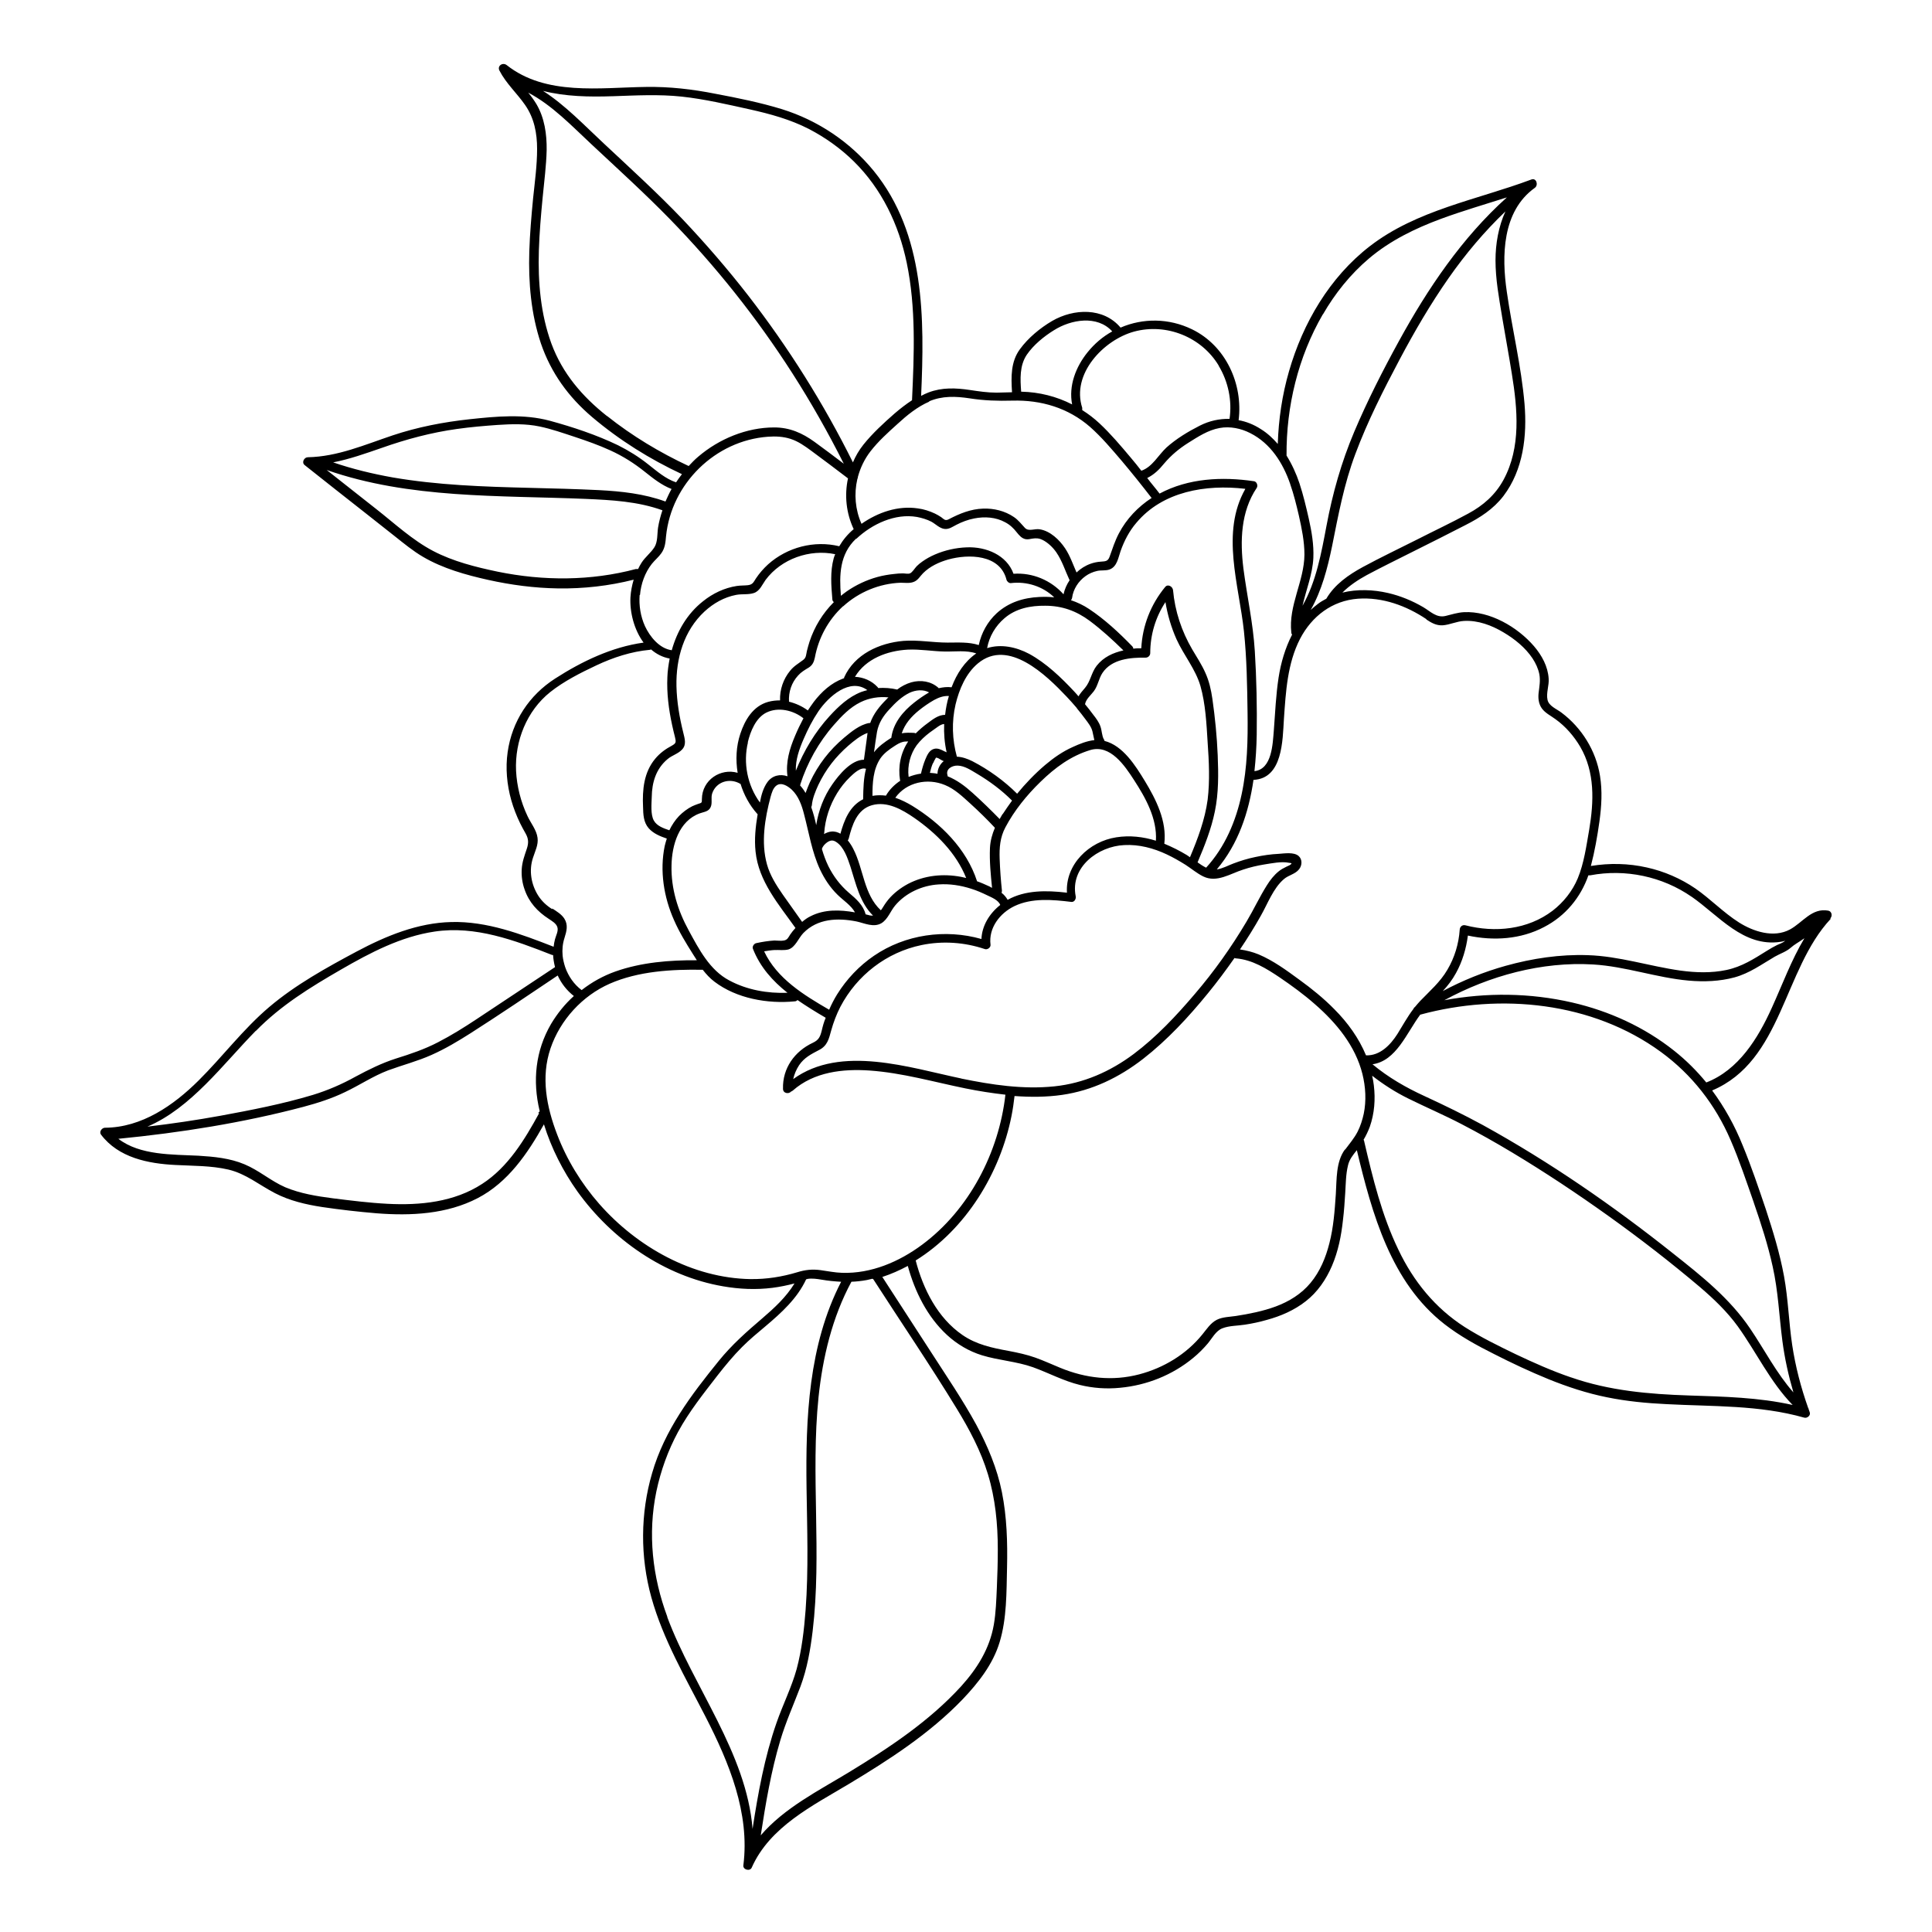
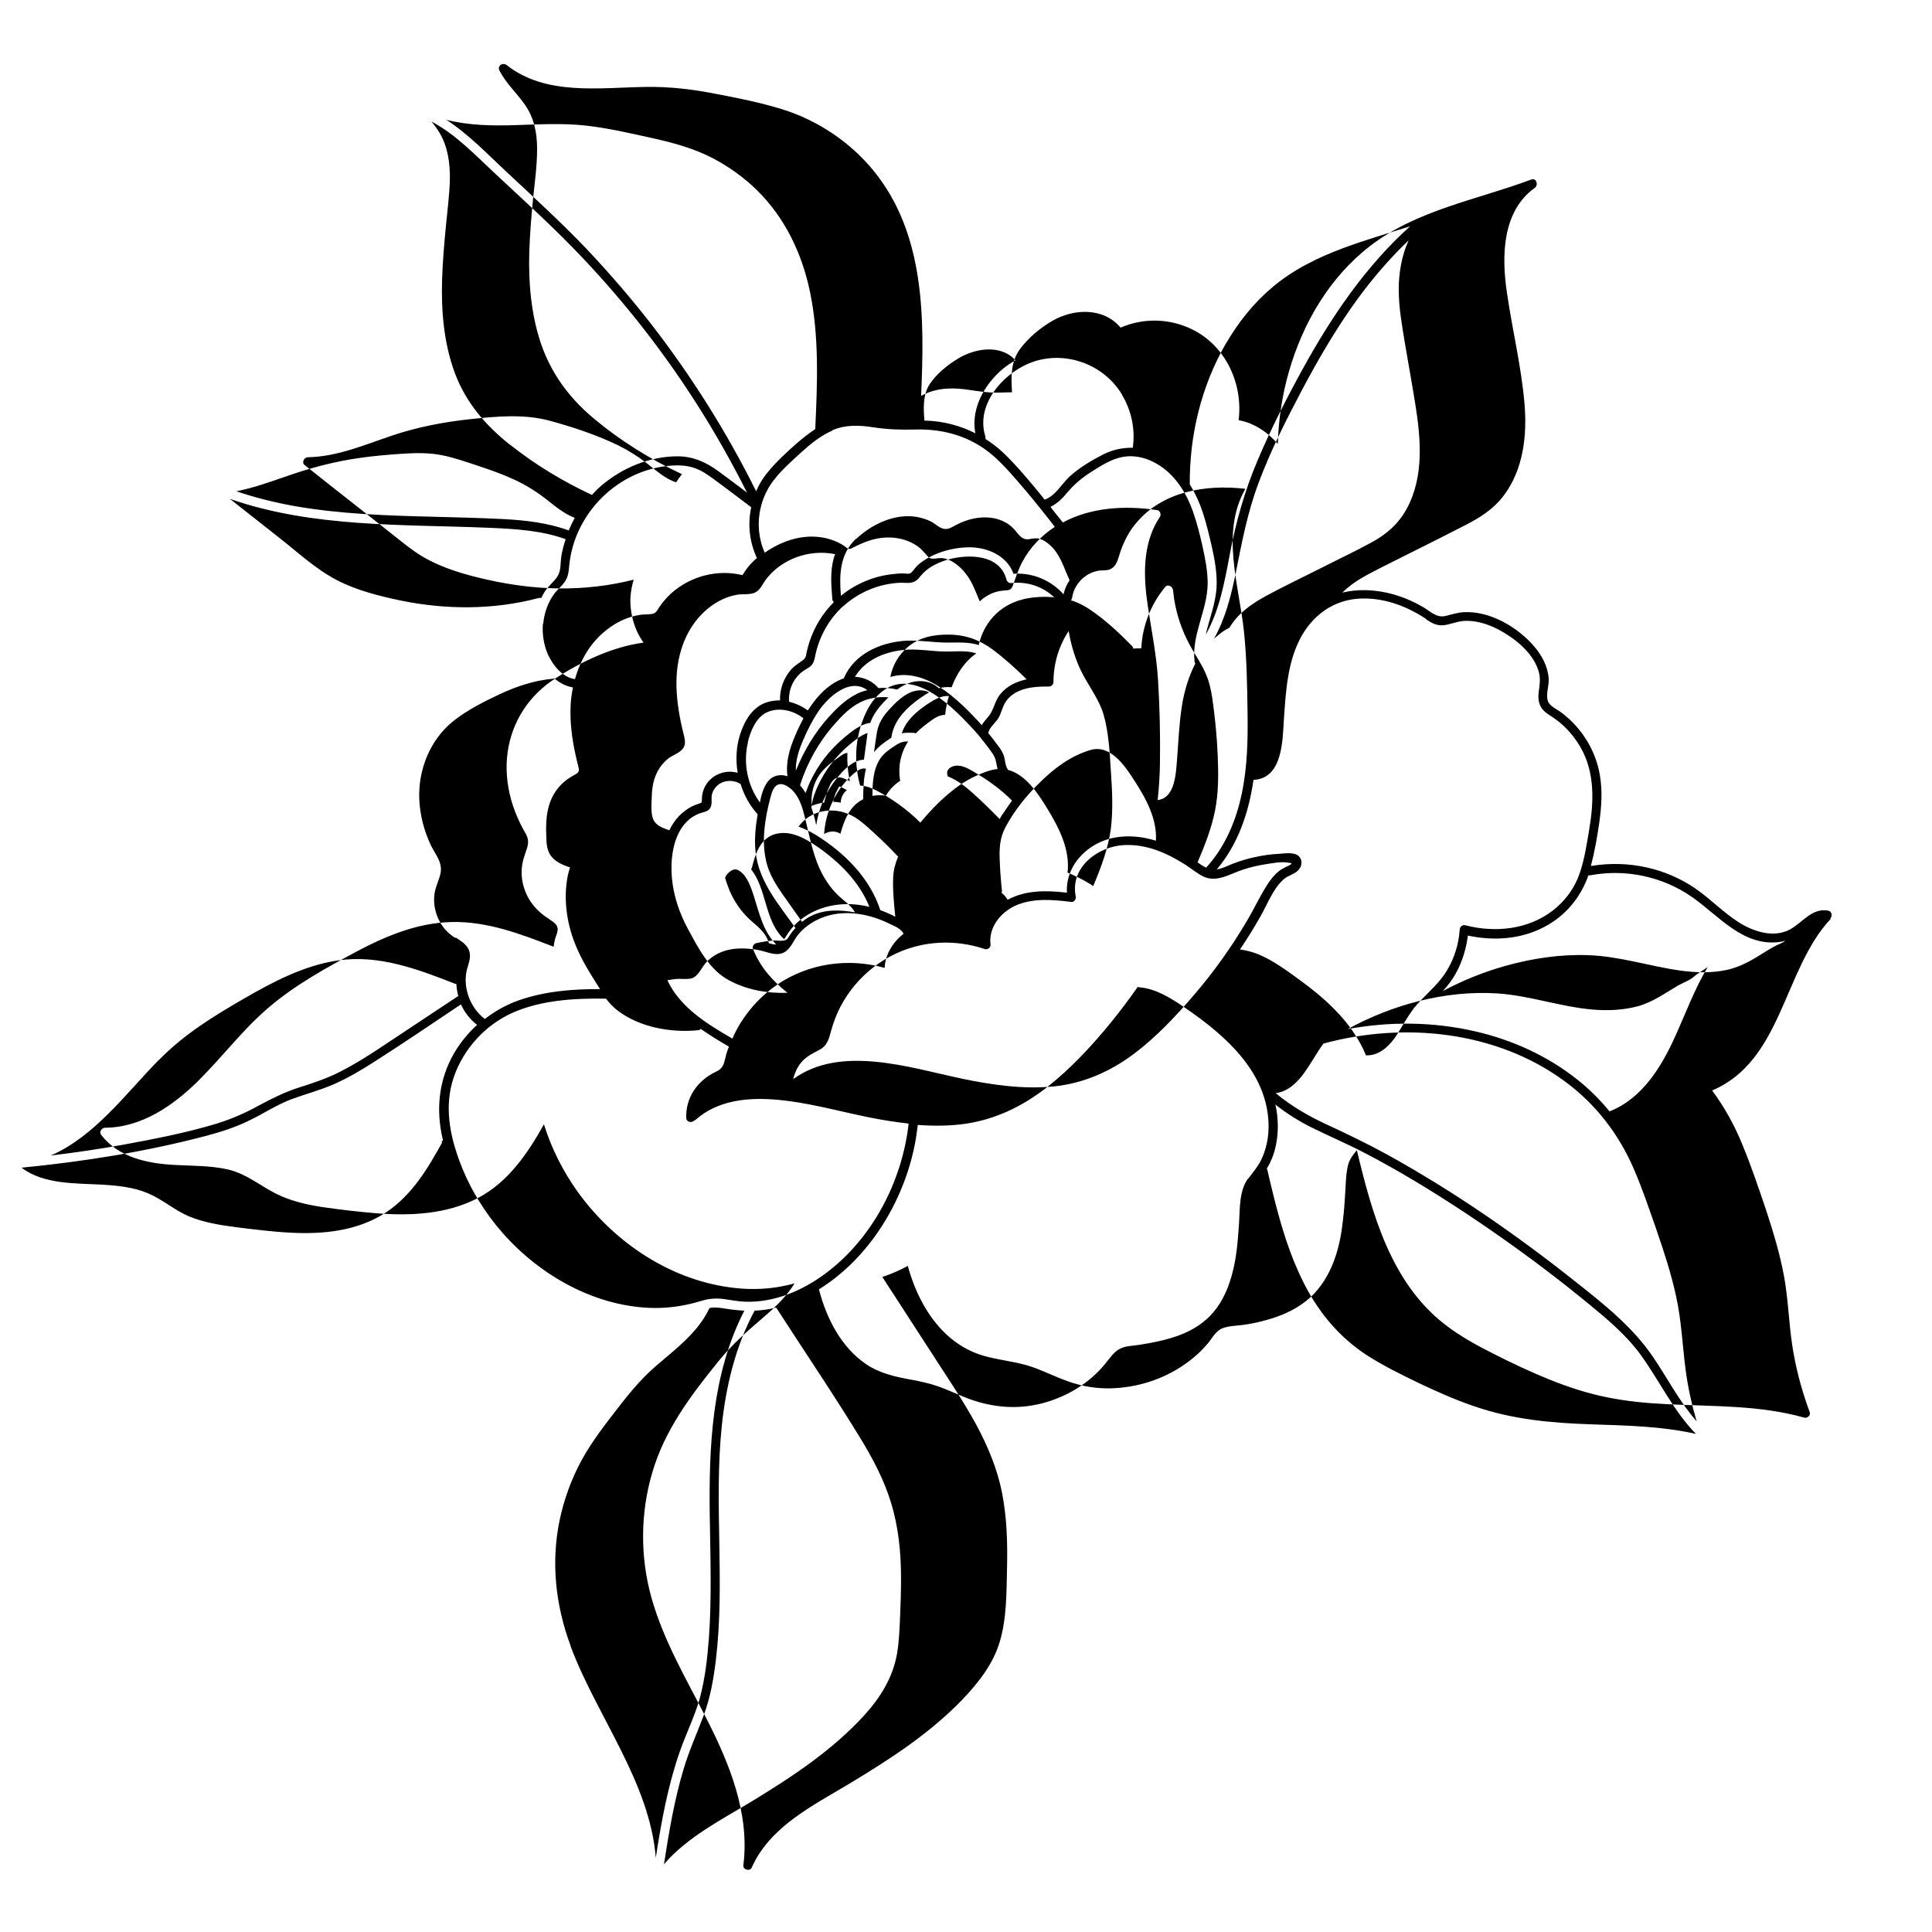
<svg xmlns="http://www.w3.org/2000/svg" fill="#000000" width="800px" height="800px" version="1.1" viewBox="144 144 512 512">
-   <path d="m629.08 387.35c0.555-0.605 0.402-1.812-0.555-2.016-4.383-0.805-6.75 3.125-10.176 4.988-4.332 2.316-9.672 0.555-13.504-1.863-4.133-2.621-7.559-6.246-11.586-9.02-3.828-2.621-8.262-4.535-12.797-5.543-4.887-1.109-9.926-1.211-14.863-0.402 1.008-3.828 1.715-7.859 2.266-11.789 0.555-4.031 0.805-8.062 0.152-12.09-1.059-6.648-4.836-12.746-10.227-16.777-1.258-0.957-3.324-1.715-3.68-3.375-0.402-1.812 0.453-3.828 0.301-5.644-0.203-3.223-1.812-6.144-3.879-8.566-4.383-5.09-11.688-9.371-18.59-9.02-1.715 0.102-3.223 0.605-4.887 1.008-2.367 0.555-3.981-1.211-5.844-2.316-2.922-1.715-6.098-3.023-9.371-3.777-3.93-0.906-8.16-1.059-12.09-0.102 1.863-1.863 4.133-3.375 6.449-4.637 4.133-2.215 8.414-4.281 12.594-6.398 4.535-2.266 9.07-4.535 13.551-6.852 3.879-1.965 7.406-4.231 10.078-7.707 5.289-6.953 6.297-16.02 5.594-24.434-0.855-9.977-3.273-19.75-4.684-29.625-1.41-9.523-1.258-21.41 7.406-27.609 1.008-0.707 0.453-2.719-0.906-2.215-14.41 5.391-30.379 8.062-42.824 17.684-10.629 8.211-17.734 20.355-21.41 33.152-1.812 6.246-2.769 12.746-2.973 19.246-1.309-1.512-2.769-2.871-4.484-3.93-1.863-1.211-3.879-2.016-5.894-2.367 1.211-9.621-3.426-19.75-12.344-24.082-6.098-2.973-13-3.023-18.941-0.453-4.535-5.391-12.395-5.09-18.137-1.762-3.176 1.863-6.348 4.484-8.516 7.457-2.469 3.324-2.367 7.406-2.117 11.336v0.102c-1.359 0-2.719 0.102-4.082 0.102-2.418 0-4.734-0.352-7.106-0.707-3.727-0.555-7.356-0.707-10.934 0.656-0.656 0.25-1.309 0.555-1.965 0.906 0.906-20.504 1.059-42.875-12.543-59.602-6.297-7.707-14.812-13.402-24.336-16.375-5.742-1.762-11.738-2.973-17.633-4.082-6.098-1.211-12.191-1.914-18.391-1.812-12.242 0.152-26.551 2.418-36.93-5.793-1.059-0.805-2.57 0.203-1.914 1.461 1.762 3.426 4.637 5.996 6.801 9.117 2.418 3.477 3.176 7.457 3.176 11.637 0 4.383-0.605 8.715-1.059 13.098-0.453 4.684-0.855 9.371-1.008 14.105-0.25 8.211 0.453 16.523 3.074 24.336 2.672 7.809 7.305 14.207 13.602 19.547 7.203 6.098 15.266 11.133 23.781 15.113-0.555 0.707-1.059 1.41-1.562 2.168-2.82-0.957-5.09-2.973-7.406-4.785-2.469-1.965-5.141-3.629-7.961-5.039-5.742-2.769-11.992-4.836-18.086-6.5-6.953-1.863-14.156-1.16-21.262-0.402-6.953 0.754-13.754 2.066-20.402 4.281-7.356 2.469-14.609 5.644-22.469 5.793-0.957 0-1.715 1.359-0.855 2.066 5.34 4.231 10.68 8.465 16.02 12.645l7.91 6.246c2.418 1.914 4.785 3.879 7.457 5.441 5.238 3.074 11.336 4.785 17.23 6.098 6.098 1.359 12.293 2.168 18.539 2.266 6.75 0.102 13.504-0.656 20.051-2.316-0.453 1.512-0.754 3.074-0.855 4.684-0.203 3.93 0.957 8.566 3.477 11.992-8.414 1.16-16.375 4.988-23.426 9.523-6.902 4.434-11.438 11.336-12.594 19.496-0.605 4.231-0.203 8.613 0.957 12.746 0.605 2.117 1.41 4.18 2.367 6.144 0.453 0.957 0.957 1.812 1.461 2.719 0.754 1.359 0.805 2.469 0.301 3.981-0.605 1.812-1.258 3.527-1.359 5.492-0.102 1.762 0.152 3.629 0.754 5.289 1.16 3.426 3.426 5.894 6.398 7.809 0.805 0.555 1.914 1.16 2.266 2.117 0.402 1.059-0.352 2.316-0.605 3.324-0.152 0.656-0.301 1.309-0.352 1.965-8.664-3.375-17.684-6.801-27.105-6.551-8.918 0.203-17.332 3.68-25.09 7.809-8.012 4.281-16.223 8.816-23.176 14.711-6.902 5.844-12.344 13.148-18.742 19.496-6.648 6.602-15.062 12.445-24.789 12.496-0.805 0-1.613 1.059-1.059 1.812 4.637 6.144 12.496 7.707 19.801 8.062 4.637 0.25 9.371 0.152 13.957 1.211 4.684 1.109 8.16 4.082 12.344 6.246 3.879 2.016 8.211 3.023 12.496 3.68 4.785 0.707 9.621 1.258 14.461 1.664 9.07 0.707 18.59 0.25 26.801-4.031 8.012-4.18 13.199-11.789 17.531-19.547 1.965 6.348 5.039 12.395 8.867 17.785 9.117 12.695 23.023 22.469 38.594 25.141 4.332 0.754 8.715 0.957 13.098 0.402 1.965-0.25 3.93-0.656 5.844-1.16-2.215 3.629-5.34 6.5-8.566 9.27-4.133 3.527-8.062 7.004-11.488 11.234-7.356 9.07-14.41 18.391-17.684 29.773-3.125 10.68-3.176 22.168-0.203 32.898 3.125 11.234 9.117 21.41 14.41 31.738 6.195 12.09 11.738 25.441 9.977 39.297-0.152 1.16 1.762 1.664 2.215 0.605 4.785-10.832 16.172-16.426 25.746-22.168 10.73-6.449 21.41-13.352 30.129-22.418 4.18-4.383 8.062-9.32 9.824-15.164 1.914-6.297 1.812-13.25 1.965-19.801 0.152-6.699-0.051-13.402-1.359-19.949-1.258-6.297-3.777-12.242-6.801-17.887-3.629-6.648-7.91-12.898-11.992-19.246-4.281-6.648-8.613-13.25-12.898-19.902 2.316-0.754 4.586-1.762 6.75-2.922 1.863 6.801 5.141 13.453 10.379 18.289 2.672 2.469 5.844 4.332 9.27 5.391 4.434 1.359 9.168 1.613 13.551 3.176 4.18 1.512 8.062 3.629 12.395 4.684 3.477 0.855 7.055 1.109 10.629 0.754 7.106-0.656 13.906-3.375 19.398-7.91 1.41-1.16 2.672-2.418 3.828-3.777 1.16-1.359 2.168-3.426 3.93-4.082 1.812-0.707 4.031-0.656 5.945-0.957 1.965-0.301 3.879-0.707 5.793-1.258 3.727-1.008 7.305-2.57 10.328-4.938 3.125-2.418 5.391-5.742 6.953-9.371 1.664-3.879 2.469-7.961 2.922-12.141 0.301-2.418 0.453-4.836 0.605-7.254 0.152-2.367 0.152-4.836 0.707-7.152 0.352-1.664 1.359-2.871 2.367-4.133 4.031 16.828 9.02 35.066 23.277 46.148 4.031 3.125 8.516 5.594 13.047 7.859 4.734 2.418 9.574 4.684 14.508 6.699 4.988 2.016 10.176 3.727 15.469 4.785 5.188 1.059 10.48 1.562 15.719 1.812 12.242 0.656 24.637 0.203 36.527 3.578 0.805 0.25 1.812-0.605 1.461-1.461-0.102-0.301-0.203-0.555-0.301-0.855 0-0.102 0-0.152-0.102-0.25-1.914-5.391-3.375-10.984-4.231-16.676-0.906-6.047-1.059-12.191-2.168-18.238-1.109-6.047-2.922-11.941-4.836-17.785-1.914-5.644-3.828-11.336-6.098-16.828-2.117-5.289-4.836-10.176-8.113-14.609 18.59-7.859 18.844-31.992 31.387-45.445zm-36.828-5.742c7.203 4.988 13.754 13.453 23.578 11.992 0.453-0.051 0.855-0.152 1.258-0.301-0.102 0.102-0.203 0.152-0.301 0.25-0.555 0.402-1.258 0.605-1.863 0.906-0.906 0.453-1.812 0.957-2.672 1.512-3.477 2.168-6.648 4.231-10.73 5.09-4.031 0.855-8.211 0.707-12.242 0.152-8.211-1.16-16.172-3.828-24.535-4.082-7.305-0.25-14.66 0.855-21.715 2.82-5.793 1.613-11.387 3.879-16.676 6.699 1.309-1.41 2.519-2.973 3.477-4.734 1.715-3.074 2.719-6.5 3.176-9.977 6.801 1.461 14.008 1.008 20.203-2.266 5.644-2.922 9.672-7.809 11.738-13.703h0.504c9.27-1.762 19.094 0.301 26.852 5.691zm-70.281-73.457c1.359 0.906 2.672 1.664 4.383 1.562 1.914-0.152 3.68-1.059 5.644-1.16 3.68-0.203 7.305 1.16 10.43 3.023 2.973 1.762 5.793 4.031 7.707 6.902 0.855 1.309 1.512 2.719 1.812 4.231 0.301 1.664 0 3.273-0.203 4.938-0.152 1.41 0 2.871 0.855 4.082 0.906 1.258 2.418 1.965 3.629 2.871 2.672 1.914 4.887 4.484 6.551 7.305 3.93 6.75 3.629 14.508 2.367 22.016-0.754 4.281-1.359 8.816-3.023 12.848-1.41 3.375-3.777 6.348-6.648 8.566-6.602 5.039-15.266 5.894-23.125 3.879-0.805-0.203-1.461 0.352-1.512 1.16-0.25 3.727-1.359 7.406-3.273 10.629-1.914 3.273-4.637 5.594-7.203 8.262-0.504 0.504-0.906 1.059-1.359 1.562-0.203 0.152-0.352 0.301-0.402 0.504-1.613 2.117-2.871 4.434-4.281 6.699-1.863 2.922-4.637 5.793-8.312 5.644-1.914-4.586-4.836-8.664-8.414-12.242-2.82-2.871-5.996-5.441-9.27-7.809-3.375-2.469-6.852-5.039-10.781-6.699-1.613-0.656-3.223-1.059-4.938-1.309 1.965-2.922 3.828-5.894 5.543-8.969 1.812-3.176 3.273-7.254 6.098-9.672 1.211-1.059 3.023-1.309 4.031-2.621 0.805-1.008 0.906-2.621-0.152-3.527-1.258-1.059-3.68-0.656-5.188-0.555-2.117 0.102-4.231 0.402-6.297 0.855-1.965 0.402-3.93 1.008-5.793 1.715-1.359 0.504-2.871 1.359-4.383 1.562 5.691-6.75 8.465-15.062 9.723-23.73 7.758-0.352 7.707-10.531 8.062-16.121 0.504-7.203 0.906-14.711 4.281-21.262 3.125-5.996 8.516-10.125 15.367-10.629 6.5-0.453 12.797 1.863 18.137 5.441zm-123.18 121.67c-13.754-2.871-31.941-9.02-44.586 0.152 0.301-1.309 0.805-2.519 1.562-3.68 1.359-2.016 3.176-2.922 5.289-4.031 2.215-1.109 2.621-2.973 3.223-5.188 0.605-2.168 1.41-4.281 2.418-6.246 4.383-8.363 12.242-14.461 21.512-16.375 5.594-1.16 11.387-0.754 16.777 1.059 0.656 0.25 1.613-0.402 1.512-1.16-0.555-4.434 2.469-8.363 6.348-10.227 4.637-2.215 10.125-1.715 15.062-1.109 0.855 0.102 1.309-0.855 1.16-1.512-1.512-7.707 5.945-13.25 12.898-13.551 3.879-0.203 7.707 0.805 11.234 2.469 1.715 0.805 3.375 1.762 4.988 2.769 1.562 1.008 3.023 2.266 4.684 3.074 3.578 1.762 7.203-0.754 10.578-1.812 1.812-0.605 3.727-1.059 5.594-1.359 1.965-0.301 4.535-0.855 6.5-0.453 0.605 0.102 1.16 0.051 0.203 0.656-0.25 0.152-0.605 0.25-0.855 0.402-0.707 0.352-1.41 0.707-2.016 1.211-1.258 1.008-2.266 2.316-3.125 3.68-1.965 3.125-3.527 6.5-5.391 9.621-4.031 6.801-8.613 13.25-13.754 19.246-4.887 5.742-10.125 11.336-16.172 15.871-6.195 4.637-13.25 7.758-21.008 8.566-8.312 0.855-16.574-0.402-24.688-2.066zm-72.246-39.195c-2.922-5.34-4.734-11.133-4.586-17.281 0.102-5.34 1.914-11.789 7.508-13.805 1.109-0.402 2.367-0.453 2.871-1.664 0.504-1.109 0-2.418 0.402-3.629 1.059-3.125 4.684-4.18 7.457-2.519h0.051c0.906 2.922 2.367 5.644 4.434 7.961 0 0 0.051 0 0.102 0.102-0.555 3.273-0.906 6.602-0.555 9.875 0.805 7.91 6.144 14.008 10.578 20.254-0.504 0.555-1.008 1.16-1.41 1.762-0.453 0.707-0.707 1.41-1.664 1.562-0.754 0.152-1.715 0-2.519 0-1.613 0.102-3.223 0.352-4.836 0.707-0.605 0.152-1.059 0.906-0.855 1.461 1.914 4.887 5.238 8.566 9.168 11.688-5.289 0.203-10.73-0.754-15.418-3.273-5.188-2.719-8.062-8.312-10.781-13.301zm-5.188-26.602c-1.461-0.504-3.273-1.109-4.082-2.57-0.906-1.613-0.605-4.434-0.555-6.246 0.051-3.828 1.109-7.457 4.18-10.027 1.16-1.008 2.82-1.41 3.879-2.57 1.211-1.309 0.656-2.922 0.301-4.434-1.008-4.031-1.715-8.16-1.812-12.344-0.152-7.356 1.965-14.711 7.457-19.801 2.367-2.168 5.188-3.777 8.363-4.383 1.562-0.301 3.273 0 4.734-0.504 1.562-0.555 2.168-2.215 3.074-3.477 4.18-5.594 11.688-8.211 18.438-6.801-0.152 0.352-0.301 0.754-0.402 1.109-0.957 3.527-0.656 7.203-0.352 10.832 0 0.352 0.203 0.605 0.402 0.754-2.922 2.922-5.141 6.5-6.449 10.48-0.25 0.805-0.504 1.664-0.707 2.519-0.203 0.906-0.152 1.715-0.957 2.316-1.258 0.957-2.469 1.613-3.477 2.871-1.812 2.215-2.769 4.988-2.672 7.859-1.059 0-2.117 0.102-3.176 0.402-3.981 1.109-6.144 4.785-7.356 8.465-1.109 3.324-1.258 6.902-0.707 10.328-4.484-1.309-9.422 1.863-9.473 6.953 0 1.059 0 0.957-1.059 1.309-0.504 0.152-1.008 0.402-1.512 0.605-1.309 0.656-2.469 1.562-3.477 2.57-1.059 1.109-1.914 2.418-2.57 3.777-0.051 0-0.102-0.051-0.152-0.102zm49.574-77.234c4.18-3.93 10.277-6.801 16.07-5.793 1.309 0.25 2.672 0.656 3.828 1.258 1.109 0.605 2.168 1.762 3.477 1.914 1.211 0.152 2.168-0.605 3.176-1.109 1.461-0.754 3.074-1.359 4.684-1.664 2.769-0.555 5.742-0.352 8.211 1.008 1.258 0.656 2.215 1.562 3.074 2.672 0.656 0.805 1.309 1.613 2.367 1.812 0.656 0.102 1.16-0.051 1.762-0.152 1.008-0.152 1.812-0.102 2.719 0.352 1.41 0.707 2.719 1.965 3.629 3.273 1.562 2.266 2.367 4.938 3.527 7.406-0.754 1.109-1.309 2.367-1.613 3.727-3.324-3.727-8.211-5.793-13.25-5.441-1.812-4.988-7.305-7.203-12.344-7.004-2.922 0.102-5.844 0.754-8.516 1.914-1.16 0.504-2.266 1.109-3.324 1.863-0.504 0.352-1.008 0.754-1.461 1.211-0.504 0.504-1.16 1.664-1.812 1.914-0.504 0.203-1.309 0-1.863 0-0.754 0-1.512 0.051-2.266 0.152-1.512 0.152-3.023 0.402-4.484 0.805-2.922 0.805-5.691 2.117-8.16 3.828-0.504 0.352-1.008 0.754-1.512 1.16-0.453-5.543-0.352-10.984 3.981-15.113zm103.08-13.199c-6.551 11.539-1.664 25.391-0.352 37.734 0.754 7.152 0.855 14.41 0.957 21.562 0.102 7.203-0.051 14.508-1.562 21.562-1.512 7.152-4.434 14.055-9.422 19.496-0.805-0.402-1.562-0.906-2.266-1.41 1.863-4.383 3.629-8.816 4.586-13.504 1.008-4.887 0.957-9.875 0.754-14.863s-0.707-10.027-1.41-14.965c-0.352-2.418-0.855-4.684-1.863-6.902-0.957-2.168-2.266-4.133-3.477-6.195-2.82-4.836-4.586-10.125-5.09-15.719-0.102-0.906-1.309-1.715-2.066-0.855-3.828 4.637-6.047 10.277-6.348 16.273-0.707 0-1.41 0-2.117 0.102 0-0.203-0.102-0.453-0.301-0.656-3.477-3.578-7.254-7.106-11.438-9.875-1.512-1.008-3.125-1.762-4.785-2.316 0.152-0.152 0.25-0.352 0.301-0.605 0.301-2.316 1.664-4.434 3.578-5.793 0.906-0.656 1.965-1.109 3.074-1.359s2.266 0 3.324-0.402c1.965-0.754 2.266-3.125 2.871-4.836 0.957-2.719 2.316-5.34 4.18-7.508 7.004-8.363 18.438-10.227 28.816-9.02zm-47.41 106.96c-5.238-0.605-10.883-0.707-15.566 1.914-0.402-0.707-0.957-1.359-1.613-1.863 0.051-0.152 0.102-0.352 0.102-0.555-0.301-2.82-0.504-5.644-0.605-8.465-0.102-2.973 0.102-5.644 1.512-8.312 2.367-4.484 5.691-8.566 9.32-12.09 3.828-3.727 8.012-6.852 13.199-8.414 5.289-1.562 9.117 4.133 11.586 7.961 3.074 4.734 6.144 10.227 5.793 16.07-3.375-1.059-6.953-1.461-10.48-0.906-7.254 1.109-13.551 7.203-13.098 14.711zm-70.031 7.758c-1.715-2.418-3.426-4.836-5.141-7.254-1.715-2.469-3.375-5.09-4.18-8.012-1.613-5.793-0.555-12.141 0.957-17.836 0.301-1.059 0.656-2.418 1.613-3.074 1.309-0.906 2.973 0.203 3.981 1.109 1.812 1.715 2.672 4.133 3.273 6.5 1.309 4.938 2.066 9.977 4.231 14.66 1.16 2.469 2.672 4.785 4.637 6.699 1.512 1.512 3.578 2.769 4.637 4.684-3.981-0.707-8.062-0.855-11.738 1.008-0.855 0.402-1.613 0.957-2.316 1.562zm-14.41-47.559c0.707-2.922 2.117-6.5 4.938-7.91 3.176-1.562 7.152-0.605 9.824 1.512-0.805 1.512-1.562 3.074-2.215 4.637-1.461 3.426-2.519 7.004-2.016 10.73-1.914-0.656-3.981-0.25-5.289 1.512-1.109 1.512-1.664 3.477-2.016 5.441-3.324-4.535-4.484-10.48-3.176-15.922zm25.293-36.074c4.133-3.777 9.621-6.047 15.215-6.246 1.109 0 2.367 0.203 3.426-0.203 1.16-0.402 1.715-1.512 2.519-2.316 1.812-1.812 4.18-2.922 6.648-3.629 5.391-1.512 13.754-1.41 15.469 5.34 0.102 0.453 0.656 0.957 1.16 0.906 4.231-0.504 8.465 0.855 11.488 3.777-1.309-0.152-2.57-0.152-3.93-0.102-4.231 0.203-8.113 1.41-11.285 4.281-2.469 2.266-4.082 5.238-4.785 8.465-2.621-0.855-5.441-0.656-8.262-0.656-3.93 0-7.758-0.754-11.688-0.453-6.398 0.555-12.949 3.527-15.719 9.672 0 0.102 0 0.203-0.051 0.25-0.051 0-0.152 0-0.203 0.051-3.176 1.16-5.742 3.527-7.758 6.144-0.555 0.754-1.109 1.562-1.613 2.316-1.512-1.109-3.176-1.863-4.988-2.316-0.152-2.57 0.656-5.039 2.418-6.953 0.805-0.906 1.762-1.461 2.769-2.066 1.059-0.656 1.41-1.512 1.664-2.672 0.957-5.188 3.527-9.977 7.457-13.602zm42.219 55.066c-0.25 0.453-0.504 0.855-0.754 1.309-2.316-2.367-4.684-4.684-7.152-6.902-2.016-1.812-4.133-3.426-6.648-4.434v-0.203c-0.605-1.715 1.211-2.672 2.672-2.621 1.863 0.051 3.578 1.258 5.141 2.168 3.375 2.016 6.5 4.332 9.27 7.106-0.855 1.16-1.664 2.367-2.469 3.578zm-30.883-4.887c-1.211-0.152-2.367-0.152-3.578 0.051 0-3.375 0.152-6.953 2.066-9.875 0.957-1.41 2.367-2.418 3.777-3.324 0.707-0.453 1.41-0.906 2.266-1.109 0.453-0.102 0.906-0.102 1.359-0.102-2.016 3.023-2.719 6.648-2.168 10.227 0 0.051 0.051 0.102 0.102 0.152-1.512 1.008-2.82 2.266-3.777 3.879zm-11.992 10.125c-0.754-0.453-1.613-0.707-2.519-0.605-0.605 0.051-1.258 0.301-1.914 0.656 0-0.102 0.051-0.152 0.051-0.203 0.25-3.777 1.461-7.406 3.426-10.629 0.957-1.562 2.117-3.023 3.426-4.281 0.906-0.855 2.769-2.719 4.231-2.168-0.656 2.519-0.707 5.238-0.754 7.809v0.25c-3.578 1.762-5.039 5.543-6.047 9.219zm-9.824-25.141c1.109-2.57 2.367-5.039 3.93-7.356 2.672-3.93 8.363-8.969 12.949-5.594-0.555 0.152-1.109 0.301-1.664 0.504-3.324 1.309-5.945 3.777-8.312 6.348-3.879 4.231-6.852 9.219-8.969 14.508-0.102-2.922 0.906-5.742 2.066-8.414zm29.625-1.512s-0.203-0.102-0.301-0.102c-1.109-0.051-2.215-0.102-3.324 0.102 0.805-2.469 2.519-4.434 4.586-6.098 1.258-1.008 2.57-1.914 3.981-2.719 1.211-0.656 2.519-1.16 3.93-1.059-0.504 1.613-0.805 3.273-1.008 4.988-1.762 0-3.223 1.16-4.637 2.215-1.109 0.805-2.168 1.715-3.125 2.672zm-10.984 5.039c0.25-1.812 0.504-3.629 0.805-5.441 0.453-2.367 1.664-4.231 3.324-5.996 1.512-1.664 3.223-3.324 5.289-4.332 1.613-0.754 3.629-0.957 5.188-0.102-1.41 0.805-2.769 1.762-3.981 2.719-2.871 2.266-5.441 5.289-5.996 9.07v0.203c-0.051 0-0.102 0.051-0.152 0.102-1.664 1.059-3.273 2.215-4.484 3.777zm20.555-17.23c-1.16-0.152-2.316 0-3.426 0.25 0 0 0-0.051-0.051-0.102-1.965-1.762-4.684-2.168-7.203-1.461-1.359 0.402-2.621 1.059-3.727 1.914-1.664-0.402-3.375-0.504-5.039-0.402-0.051-0.102-0.102-0.203-0.203-0.301-1.562-1.664-3.727-2.57-5.945-2.672 2.871-4.785 8.516-6.902 14.008-7.203 3.324-0.152 6.551 0.453 9.824 0.504 2.719 0.051 5.691-0.402 8.312 0.504-3.074 2.117-5.188 5.391-6.5 8.867zm-40.102 25.797c1.863-5.793 4.887-11.234 8.918-15.82 2.016-2.316 4.281-4.684 7.106-6.047 2.266-1.109 4.836-1.512 7.356-1.258-0.152 0.152-0.352 0.301-0.504 0.504-1.812 1.812-3.477 3.828-4.332 6.297h-0.301c-2.469 0.453-4.734 2.316-6.602 3.879-1.914 1.613-3.68 3.426-5.188 5.391-1.512 1.965-2.82 4.133-3.879 6.398-0.402 0.906-0.805 1.914-1.16 2.871-0.402-0.707-0.906-1.41-1.461-2.016 0-0.051 0.102-0.102 0.102-0.203zm3.074 5.543c0.152-1.863 0.957-3.777 1.715-5.441 0.957-2.016 2.117-3.93 3.477-5.691 1.309-1.715 2.871-3.324 4.484-4.734 1.461-1.258 3.223-2.719 5.09-3.375-0.102 0.754-0.203 1.562-0.301 2.316l-0.656 4.785c-3.375 0-6.648 4.031-8.363 6.5-2.266 3.223-3.68 6.953-4.281 10.832-0.352-1.613-0.754-3.176-1.309-4.734 0-0.102 0.102-0.25 0.102-0.352zm25.645-7.656c-0.352-2.922 0.453-5.996 2.168-8.363 0.957-1.258 2.168-2.367 3.426-3.324 0.707-0.504 1.41-1.008 2.117-1.512 0.504-0.352 1.059-0.707 1.715-0.754-0.102 2.519 0.102 5.039 0.656 7.508-0.203-0.102-0.352-0.203-0.555-0.25-0.855-0.453-1.863-0.957-2.82-0.656-1.258 0.352-1.812 1.715-2.266 2.769-0.504 1.211-0.855 2.469-1.16 3.777-1.109 0.152-2.168 0.453-3.223 0.855zm7.356-5.141m-0.855 1.562 0.102-0.203s0.152-0.301 0.203-0.453c0.152-0.25 0.301-0.555 0.453-0.805h0.152s0.203 0.102 0.25 0.102h0.102c0.352 0.203 0.707 0.402 1.059 0.605 0.152 0.102 0.301 0.152 0.504 0.203-1.008 0.805-1.664 2.066-1.664 3.375-0.656-0.152-1.359-0.203-2.016-0.25 0.203-0.855 0.453-1.762 0.805-2.57zm22.27 8.113c-3.426-3.426-7.559-6.398-11.84-8.613-1.309-0.656-2.719-1.16-4.133-1.211-1.258-4.535-1.41-9.27-0.352-13.855 0.957-3.981 2.719-8.211 5.945-10.883 8.062-6.699 18.137 3.176 23.477 8.816 0.906 0.957 1.762 1.914 2.621 2.922 0.051 0.102 0.152 0.203 0.203 0.301 0.754 0.906 1.461 1.812 2.168 2.769 0.754 1.008 1.562 2.016 1.863 3.223 0.203 0.805 0.301 1.562 0.504 2.316-1.965 0.203-3.93 1.008-5.691 1.812-2.719 1.211-5.09 2.871-7.356 4.785-2.719 2.316-5.188 4.887-7.457 7.656zm16.273-25.797c-0.352-0.402-0.707-0.855-1.109-1.258-3.477-3.727-7.457-7.559-11.992-10.027-3.426-1.812-7.457-2.672-11.133-1.512 0.555-3.074 2.215-5.894 4.586-7.91 3.023-2.621 6.953-3.375 10.832-3.324 4.383 0 8.211 1.359 11.738 3.981 3.176 2.367 6.144 5.09 8.969 7.859-2.719 0.605-5.289 1.762-7.106 4.082-1.41 1.812-1.613 4.133-3.074 5.844-0.656 0.754-1.258 1.461-1.715 2.215zm-56.426 57.785c-0.605-2.469-2.57-4.18-4.484-5.793-2.266-1.965-4.031-4.281-5.391-7.004-0.707-1.461-1.258-2.973-1.715-4.535 0.203-0.754 0.754-1.309 1.359-1.762 0.805-0.555 1.512-0.707 2.367-0.152 2.117 1.309 3.074 4.332 3.828 6.551 1.461 4.535 2.469 9.523 5.996 13-0.352 0-0.754 0-1.211-0.152-0.25-0.051-0.555-0.152-0.805-0.203zm4.18-1.309s-0.102 0.152-0.152 0.203c-4.535-4.18-4.586-11.035-7.305-16.273-0.352-0.707-0.855-1.512-1.461-2.266 0.102-0.102 0.203-0.301 0.25-0.453 0.906-3.578 2.168-7.758 6.195-8.867 4.031-1.109 7.961 1.16 11.184 3.375 5.793 4.031 11.082 9.27 13.754 15.922-0.453-0.102-0.906-0.203-1.359-0.301-4.785-0.906-9.723-0.402-14.055 1.863-1.965 1.059-3.828 2.469-5.238 4.18-0.656 0.805-1.211 1.664-1.762 2.57zm25.34-7.508c-2.769-8.566-9.621-15.316-17.129-19.949-1.41-0.855-2.922-1.613-4.535-2.168 2.973-4.133 8.516-5.289 13.148-3.375 2.621 1.059 4.684 3.074 6.75 4.938 2.266 2.066 4.434 4.18 6.5 6.398-0.707 1.664-1.211 3.426-1.309 5.34-0.152 3.527 0.203 7.106 0.555 10.578-0.203-0.102-0.453-0.203-0.656-0.352-1.109-0.504-2.215-1.008-3.375-1.41zm44.438-26.602c-2.418-3.981-5.793-9.371-10.68-10.578 0-0.152 0-0.301-0.152-0.402-0.555-1.059-0.504-2.316-0.906-3.426-0.402-1.16-1.16-2.168-1.914-3.125-0.707-0.957-1.41-1.863-2.168-2.769 0.25-1.359 1.512-2.367 2.316-3.426 1.109-1.461 1.309-3.375 2.316-4.887 2.469-3.68 7.406-4.082 11.438-4.031 0.656 0 1.211-0.555 1.211-1.211 0-4.836 1.41-9.523 4.031-13.504 0.555 3.375 1.512 6.648 2.922 9.824 1.914 4.231 5.039 7.91 6.348 12.395 1.359 4.785 1.613 10.078 1.914 15.012 0.352 4.988 0.605 10.125 0 15.113-0.707 5.289-2.621 10.379-4.684 15.266-0.25-0.203-0.555-0.352-0.805-0.555-1.914-1.16-3.93-2.168-5.996-3.023 0.707-5.996-2.168-11.688-5.188-16.676zm-100.86 45.191c0.906-0.152 1.812-0.301 2.769-0.352 1.211-0.051 2.519 0.152 3.68-0.152 1.812-0.555 2.672-3.023 3.93-4.332 3.777-3.879 9.117-4.082 14.156-3.074 2.066 0.453 4.484 1.664 6.551 0.453 1.715-1.059 2.367-3.176 3.629-4.684 2.82-3.375 7.203-5.34 11.539-5.594 2.922-0.203 5.844 0.25 8.664 1.16 1.461 0.453 2.82 1.059 4.18 1.715 1.16 0.555 2.973 1.258 3.477 2.57-2.82 2.215-4.836 5.441-4.988 9.02-9.574-2.719-20.203-1.211-28.465 4.434-3.93 2.672-7.254 6.195-9.773 10.227-0.805 1.309-1.512 2.672-2.117 4.082-6.699-3.879-13.855-8.262-17.23-15.469zm195.53-168.37c0.855 5.09 1.812 10.227 2.621 15.316 1.512 9.32 2.469 19.496-2.215 28.113-2.168 3.981-5.391 6.801-9.32 8.918-4.434 2.418-9.07 4.586-13.602 6.902-4.785 2.418-9.672 4.734-14.41 7.305-3.777 2.066-7.406 4.586-9.621 8.363-0.754 0.402-1.562 0.855-2.266 1.41-0.656 0.504-1.258 1.008-1.863 1.562 2.922-5.188 4.434-10.984 5.644-16.828 1.664-8.312 3.176-16.523 6.195-24.535 3.223-8.613 7.406-16.879 11.738-25.039 3.93-7.406 8.16-14.66 12.949-21.512 4.434-6.348 9.473-12.344 15.062-17.684-1.812 3.981-2.621 8.516-2.621 12.949 0 4.988 0.906 9.875 1.715 14.762zm-47.457-0.402c3.223-5.594 7.305-10.68 12.242-14.863 5.594-4.734 12.242-7.961 19.043-10.48 5.742-2.117 11.637-3.828 17.48-5.691-11.891 10.68-20.957 24.133-28.617 38.09-4.281 7.809-8.363 15.82-11.84 24.031-3.426 8.113-5.742 16.324-7.356 24.938-1.359 7.203-2.719 14.762-6.348 21.16 0.957-4.231 2.672-8.363 2.871-12.695 0.152-3.477-0.453-7.004-1.211-10.379-0.707-3.125-1.461-6.297-2.469-9.371-0.855-2.57-2.016-5.09-3.426-7.356-0.102-13 3.074-26.148 9.621-37.434zm-8.664 44.941c0.957 2.719 1.664 5.594 2.316 8.414 0.754 3.375 1.461 6.801 1.461 10.277-0.051 7.055-4.281 13.504-3.477 20.656 0 0.203 0.102 0.402 0.203 0.555-1.812 3.527-2.973 7.457-3.578 11.387-0.707 4.637-0.906 9.27-1.258 13.957-0.301 3.527-0.453 10.328-5.141 10.832 0.352-3.223 0.555-6.5 0.605-9.672 0.102-7.356-0.051-14.762-0.504-22.117-0.453-7.406-2.066-14.559-3.023-21.914-0.906-7.305-0.707-15.062 3.527-21.363 0.402-0.605 0-1.664-0.707-1.762-8.465-1.258-17.434-0.805-25.039 3.273-1.059-1.41-2.215-2.719-3.273-4.133 1.762-0.855 3.176-2.215 4.434-3.777 1.914-2.266 3.981-3.981 6.449-5.543 2.57-1.613 5.238-3.375 8.312-3.93 2.769-0.504 5.644 0.102 8.113 1.359 5.391 2.719 8.664 7.91 10.578 13.453zm-18.941-31.336c2.519 4.18 3.578 9.219 2.871 14.055-2.672-0.051-5.34 0.504-7.91 1.812-3.074 1.562-6.246 3.477-8.816 5.793-2.168 2.016-3.727 5.141-6.648 6.144-0.906-1.16-1.812-2.316-2.769-3.426-2.672-3.176-5.34-6.348-8.363-9.168-1.41-1.309-2.922-2.469-4.535-3.477v-0.605c-2.922-8.969 5.644-17.984 13.754-20.203 8.566-2.316 17.887 1.461 22.418 9.02zm-50.836-2.973c1.762-2.57 4.535-4.836 7.152-6.449 4.535-2.871 11.488-4.082 15.469 0.301-2.469 1.359-4.684 3.223-6.551 5.543-3.125 3.879-5.039 8.867-4.082 13.805-4.133-2.117-8.715-3.273-13.453-3.375h-0.051c-0.25-3.375-0.453-6.902 1.512-9.824zm-25.945 12.395c3.527-1.512 7.106-1.359 10.781-0.805 3.828 0.605 7.457 0.707 11.336 0.605 7.609-0.203 14.762 1.914 20.555 6.953 3.074 2.719 5.742 5.894 8.414 9.02 2.719 3.223 5.34 6.5 7.91 9.824-3.629 2.367-6.648 5.543-8.664 9.371-1.059 2.016-1.715 4.082-2.469 6.195-0.453 1.258-1.109 1.211-2.316 1.309-0.906 0.051-1.863 0.25-2.719 0.555-1.41 0.504-2.672 1.309-3.727 2.316-0.957-2.168-1.715-4.434-3.023-6.398-1.512-2.266-3.93-4.586-6.699-5.039-1.359-0.25-2.922 0.656-3.93-0.352-1.008-1.059-1.762-2.117-2.973-2.922-2.367-1.613-5.289-2.316-8.113-2.215-3.273 0.102-6.246 1.309-9.117 2.82-0.957 0.504-1.258 0-2.016-0.555-0.555-0.352-1.109-0.707-1.664-0.957-1.41-0.656-2.922-1.16-4.484-1.359-5.34-0.805-10.629 1.059-14.965 4.082-1.664-3.727-2.016-7.91-1.109-11.84 0.102-0.203 0.152-0.402 0.152-0.605 0.656-2.418 1.762-4.734 3.324-6.75 2.066-2.672 4.637-4.988 7.152-7.254 2.519-2.316 5.289-4.586 8.465-5.945zm-83.84-80.867c6.098-0.203 12.242-0.555 18.34 0.102 6.047 0.656 12.043 2.066 17.984 3.375 5.441 1.211 10.781 2.672 15.77 5.238 4.332 2.266 8.363 5.141 11.84 8.566 7.406 7.305 11.891 16.727 14.008 26.852 2.469 11.891 1.965 24.234 1.41 36.273v0.152c-1.613 1.059-3.176 2.266-4.637 3.527-2.871 2.519-5.844 5.238-8.262 8.262-1.16 1.461-2.066 3.023-2.769 4.684-7.758-15.617-17.078-30.43-27.762-44.234-5.441-7.004-11.285-13.754-17.383-20.203-6.699-7.004-13.906-13.551-21.008-20.203-5.039-4.684-10.078-10.027-15.973-13.805 5.945 1.512 12.293 1.613 18.391 1.41zm-1.512 84.742c-6.551-5.188-11.789-11.285-14.711-19.195-2.871-7.859-3.578-16.324-3.324-24.637 0.152-4.734 0.555-9.422 1.008-14.105 0.402-4.18 0.957-8.363 1.059-12.543 0.051-4.231-0.555-8.516-2.719-12.191-0.656-1.059-1.359-2.066-2.168-3.023 6.348 3.324 11.586 8.867 16.777 13.703 6.953 6.5 14.008 12.898 20.656 19.699 12.242 12.543 23.176 26.301 32.598 41.012 4.938 7.707 9.473 15.719 13.602 23.93-2.57-1.965-5.141-3.879-7.758-5.793-3.273-2.367-6.602-3.828-10.68-3.828-7.305 0-14.609 3.023-20.152 7.758-0.906 0.754-1.715 1.613-2.519 2.469-7.656-3.578-14.965-7.961-21.613-13.25zm-39.648 3.426c3.527-0.504 7.106-0.805 10.68-1.059 3.727-0.25 7.457-0.352 11.082 0.402 3.176 0.656 6.297 1.762 9.371 2.769 3.176 1.059 6.348 2.168 9.422 3.578 3.324 1.512 6.348 3.426 9.168 5.691 2.215 1.762 4.434 3.527 7.055 4.535-0.605 1.059-1.109 2.215-1.613 3.324-5.644-2.066-11.688-2.719-17.633-3.023-6.144-0.301-12.293-0.453-18.438-0.605-12.141-0.301-24.336-0.707-36.273-2.769-5.34-0.957-10.578-2.215-15.719-3.981 4.383-0.855 8.613-2.367 12.848-3.828 6.551-2.316 13.148-4.082 20.051-5.039zm47.309 37.129c-11.941 3.176-24.484 3.176-36.578 0.707-5.793-1.211-11.84-2.719-17.129-5.492-5.492-2.871-10.227-7.305-15.113-11.133-4.383-3.426-8.715-6.902-13.098-10.328 21.914 7.656 45.645 6.699 68.57 7.656 6.902 0.301 13.855 0.656 20.402 3.023-0.504 1.512-0.906 3.023-1.16 4.586-0.25 1.664-0.051 3.727-0.957 5.188-0.957 1.512-2.469 2.621-3.426 4.133-0.352 0.555-0.656 1.109-0.906 1.664h-0.555zm1.109 6.852c0.25-2.922 1.309-5.894 3.125-8.211 0.805-1.008 1.812-1.812 2.519-2.82 1.008-1.41 1.109-2.871 1.258-4.535 1.41-13.906 13.047-25.34 27.004-26.348 2.016-0.152 4.031-0.051 5.945 0.555 2.066 0.656 3.828 1.914 5.543 3.176 3.273 2.418 6.5 4.836 9.723 7.305-0.957 4.434-0.504 9.168 1.512 13.453-1.562 1.309-2.82 2.82-3.828 4.535-6.602-1.613-13.754 0.25-18.844 4.785-1.211 1.109-2.316 2.367-3.223 3.727-0.656 1.008-0.855 1.664-2.168 1.812-0.957 0.102-1.914 0.051-2.922 0.203-3.273 0.504-6.348 1.965-8.918 4.031-4.231 3.324-6.902 7.961-8.312 13-3.273-0.453-5.793-3.578-7.106-6.398-1.16-2.57-1.613-5.441-1.41-8.211zm-23.277 83.281c-1.512-0.957-2.769-2.117-3.727-3.629-1.863-2.973-2.469-6.648-1.359-9.977 0.555-1.762 1.461-3.426 1.211-5.289-0.25-2.066-1.812-3.93-2.672-5.793-1.762-3.727-2.82-7.859-3.023-11.992-0.352-7.859 2.82-15.871 9.07-20.859 3.629-2.871 8.012-5.09 12.191-7.055 4.484-2.117 9.27-3.68 14.207-4.133 0.102 0 0.203-0.051 0.301-0.102 1.41 1.211 3.023 2.066 4.938 2.418-0.301 1.613-0.555 3.273-0.605 4.887-0.203 4.281 0.352 8.566 1.258 12.746 0.203 1.059 0.504 2.117 0.754 3.176 0.301 1.309 0.352 1.613-0.805 2.266-1.715 0.906-3.223 2.016-4.434 3.477-3.023 3.629-3.426 8.211-3.223 12.746 0.051 2.016 0.102 4.082 1.512 5.691 1.258 1.41 3.023 2.117 4.785 2.719-0.203 0.656-0.402 1.309-0.555 1.965-1.359 6.551-0.25 13.551 2.469 19.648 1.359 3.125 3.176 6.098 4.988 8.969 0.352 0.555 0.707 1.109 1.059 1.664-7.254-0.051-14.711 0.555-21.562 2.973-3.273 1.16-6.246 2.82-8.969 4.938-2.016-1.512-3.477-3.629-4.332-5.996 0-0.051 0-0.102-0.051-0.152-0.301-0.957-0.555-1.965-0.656-2.973-0.152-1.613 0-3.176 0.504-4.734 0.555-1.762 1.008-3.426-0.051-5.09-0.754-1.16-2.016-1.914-3.176-2.672zm-78.492 32.242c6.602-6.75 14.41-11.539 22.52-16.223 7.758-4.484 15.922-8.766 24.836-10.078 10.781-1.613 21.211 2.316 31.086 6.195 0.102 0 0.203 0 0.301 0.051 0 0.504 0.102 1.008 0.152 1.461 0.102 0.605 0.203 1.16 0.352 1.715-6.953 4.586-13.855 9.219-20.809 13.805-3.273 2.168-6.648 4.281-10.176 6.098-3.578 1.863-7.305 3.125-11.184 4.332-3.777 1.211-7.203 2.922-10.68 4.785-3.629 2.016-7.356 3.629-11.285 4.836-8.012 2.418-16.375 4.031-24.586 5.543-6.398 1.16-12.848 2.117-19.297 2.871 11.586-4.938 20.051-16.574 28.719-25.391zm75.016 21.867c-3.828 7.004-8.211 14.258-15.062 18.691-7.406 4.836-16.473 5.742-25.09 5.289-4.836-0.25-9.672-0.855-14.508-1.461-4.281-0.555-8.613-1.258-12.594-2.922-3.828-1.664-6.953-4.484-10.832-6.098-3.828-1.613-8.062-2.016-12.191-2.266-6.852-0.352-15.469-0.051-21.211-4.484 16.473-1.613 33-4.231 49.02-8.465 3.777-1.008 7.559-2.215 11.082-3.93 3.828-1.812 7.406-4.231 11.387-5.742 3.828-1.41 7.758-2.418 11.488-4.082 3.629-1.613 7.004-3.629 10.328-5.742 7.809-4.988 15.469-10.176 23.125-15.316 0.957 2.117 2.418 3.981 4.281 5.441-2.367 2.117-4.383 4.637-6.047 7.406-4.133 7.106-4.938 15.062-3.023 23.023v0.152s-0.25 0.203-0.352 0.402zm56.074 43.934c-15.418-0.25-30.078-8.516-40.102-19.902-4.734-5.391-8.613-11.688-11.184-18.438-2.82-7.356-4.332-15.164-1.762-22.773 2.57-7.559 8.414-13.957 15.719-17.18 7.609-3.324 16.426-3.828 24.637-3.68 0.906 1.16 1.914 2.266 3.125 3.176 5.844 4.434 14.055 5.894 21.262 5.188 0.301 0 0.555-0.152 0.707-0.352 2.418 1.664 4.938 3.223 7.457 4.684v0.102c-0.453 1.059-0.754 2.168-1.008 3.273-0.402 1.613-0.754 2.519-2.367 3.273-4.836 2.266-8.062 6.75-7.91 12.191 0 1.258 1.562 1.461 2.168 0.707 0.152 0 0.301-0.152 0.453-0.25 5.594-4.938 13.25-5.793 20.402-5.289 8.566 0.605 16.93 3.023 25.34 4.734 3.477 0.707 7.004 1.258 10.578 1.664-1.715 15.266-9.574 30.48-22.066 39.75-6.098 4.535-13.504 7.707-21.211 7.457-1.914-0.051-3.777-0.453-5.691-0.707-2.168-0.301-4.082-0.102-6.195 0.555-4.031 1.211-8.113 1.863-12.344 1.812zm-22.066 89.527c-3.981-10.68-5.238-22.016-2.922-33.25 1.16-5.492 3.074-10.832 5.742-15.77 2.922-5.391 6.801-10.227 10.531-15.062 2.016-2.57 4.133-5.141 6.449-7.457 1.965-1.965 4.082-3.727 6.195-5.492 4.231-3.578 8.414-7.356 10.781-12.445 0.102 0 0.25-0.051 0.352-0.102 1.258-0.203 2.519 0 3.777 0.203 1.715 0.301 3.426 0.453 5.141 0.555-8.664 16.777-9.422 36.125-9.168 54.613 0.152 10.781 0.555 21.613-0.25 32.395-0.402 5.238-1.008 10.531-2.367 15.617-1.359 4.887-3.68 9.473-5.34 14.258-3.176 9.117-4.887 18.59-6.348 28.113-1.613-20.152-15.668-37.535-22.621-56.176zm54.512-89.578c7.406 11.488 15.113 22.824 22.219 34.461 3.324 5.441 6.348 11.133 8.211 17.281 1.965 6.449 2.621 13.199 2.621 19.949 0 3.375-0.102 6.801-0.25 10.176-0.152 3.273-0.25 6.551-0.805 9.773-1.109 6.348-4.383 11.586-8.664 16.324-8.465 9.27-19.043 16.273-29.727 22.773-7.961 4.836-17.18 9.473-23.375 16.727 1.309-8.465 2.719-16.93 5.188-25.191 1.461-4.887 3.527-9.473 5.34-14.258 1.762-4.734 2.621-9.672 3.223-14.66 2.469-20.605-0.555-41.414 1.562-62.02 1.109-10.578 3.629-21.16 8.715-30.582 1.359-0.051 2.719-0.203 4.082-0.453 0.504-0.102 1.008-0.25 1.512-0.352v0.102zm125.05-34.309c-2.418 3.273-2.168 7.961-2.418 11.84-0.301 4.383-0.605 8.766-1.715 13.047-0.957 3.777-2.469 7.457-4.988 10.48-2.418 2.922-5.691 4.938-9.219 6.246-3.426 1.258-7.004 1.965-10.578 2.519-1.664 0.25-3.527 0.25-5.039 1.008-1.664 0.855-2.672 2.469-3.828 3.879-4.231 5.238-10.227 8.867-16.727 10.578-7.106 1.863-14.156 1.059-20.906-1.715-2.215-0.906-4.383-1.914-6.648-2.719s-4.637-1.309-7.004-1.762c-4.383-0.805-8.566-1.664-12.293-4.231-6.602-4.535-10.43-12.191-12.395-19.75 13.301-8.262 22.371-23.125 25.391-38.289 0.352-1.762 0.605-3.527 0.805-5.289 4.18 0.301 8.414 0.301 12.594-0.301 8.012-1.16 15.164-4.637 21.512-9.574 6.398-4.988 11.992-11.035 17.129-17.332 2.469-3.023 4.836-6.195 7.055-9.371 0.102 0.051 0.25 0.102 0.402 0.102 4.332 0.352 8.113 2.719 11.637 5.09 3.176 2.168 6.297 4.434 9.219 7.004 5.742 4.988 10.781 11.082 12.645 18.539 0.855 3.426 1.059 7.106 0.352 10.531-0.352 1.613-0.855 3.223-1.613 4.734-0.906 1.762-2.168 3.223-3.324 4.785zm59.902 60.406c-5.039-1.715-9.875-3.879-14.66-6.144-4.586-2.215-9.219-4.484-13.504-7.203-7.859-5.039-13.602-12.141-17.582-20.504-4.383-9.07-6.801-18.992-9.07-28.766 0-0.152-0.102-0.25-0.152-0.352 0.656-1.109 1.211-2.266 1.664-3.477 1.211-3.477 1.512-7.254 1.059-10.934-0.102-0.855-0.25-1.762-0.453-2.57 2.973 2.316 6.195 4.383 9.574 6.047 4.684 2.316 9.523 4.383 14.156 6.801 9.117 4.734 17.836 10.078 26.398 15.719 8.516 5.644 16.828 11.586 24.887 17.836 4.082 3.176 8.062 6.398 11.992 9.723 3.629 3.125 7.055 6.398 9.875 10.277 4.938 6.852 8.613 14.762 14.559 20.859-8.969-2.016-18.238-2.215-27.457-2.519-10.68-0.352-21.109-1.258-31.234-4.785zm48.465-46.25c1.914 5.543 3.727 11.133 4.988 16.879 1.461 6.5 1.715 13.148 2.57 19.699 0.605 4.637 1.613 9.168 2.922 13.652-4.484-5.09-7.656-11.285-11.438-16.879-5.441-8.062-12.949-14.008-20.453-19.949-15.82-12.594-32.648-24.234-50.383-34.008-5.09-2.769-10.277-5.289-15.516-7.707-4.938-2.266-9.574-4.938-13.754-8.414 6.297-0.906 9.02-8.262 12.645-13.148 21.312-5.793 45.645-3.375 63.781 9.875 8.211 5.996 14.41 13.957 18.438 23.277 2.367 5.441 4.231 11.082 6.195 16.676zm-12.594-31.891c-2.519-3.074-5.34-5.894-8.516-8.414-7.91-6.297-17.23-10.531-27.055-12.797-11.184-2.57-22.672-2.672-33.855-0.605 11.941-6.5 25.844-10.277 39.398-9.473 8.613 0.504 16.828 3.527 25.391 4.281 4.031 0.352 8.16 0.203 12.09-0.855 4.031-1.109 7.152-3.426 10.68-5.492 1.41-0.805 3.023-1.309 4.231-2.367 0.957-0.855 2.117-1.461 3.176-2.215 0.152-0.102 0.301-0.203 0.453-0.301-3.477 5.793-5.844 12.293-8.664 18.488-3.629 8.012-8.766 16.426-17.383 19.75z" />
+   <path d="m629.08 387.35c0.555-0.605 0.402-1.812-0.555-2.016-4.383-0.805-6.75 3.125-10.176 4.988-4.332 2.316-9.672 0.555-13.504-1.863-4.133-2.621-7.559-6.246-11.586-9.02-3.828-2.621-8.262-4.535-12.797-5.543-4.887-1.109-9.926-1.211-14.863-0.402 1.008-3.828 1.715-7.859 2.266-11.789 0.555-4.031 0.805-8.062 0.152-12.09-1.059-6.648-4.836-12.746-10.227-16.777-1.258-0.957-3.324-1.715-3.68-3.375-0.402-1.812 0.453-3.828 0.301-5.644-0.203-3.223-1.812-6.144-3.879-8.566-4.383-5.09-11.688-9.371-18.59-9.02-1.715 0.102-3.223 0.605-4.887 1.008-2.367 0.555-3.981-1.211-5.844-2.316-2.922-1.715-6.098-3.023-9.371-3.777-3.93-0.906-8.16-1.059-12.09-0.102 1.863-1.863 4.133-3.375 6.449-4.637 4.133-2.215 8.414-4.281 12.594-6.398 4.535-2.266 9.07-4.535 13.551-6.852 3.879-1.965 7.406-4.231 10.078-7.707 5.289-6.953 6.297-16.02 5.594-24.434-0.855-9.977-3.273-19.75-4.684-29.625-1.41-9.523-1.258-21.41 7.406-27.609 1.008-0.707 0.453-2.719-0.906-2.215-14.41 5.391-30.379 8.062-42.824 17.684-10.629 8.211-17.734 20.355-21.41 33.152-1.812 6.246-2.769 12.746-2.973 19.246-1.309-1.512-2.769-2.871-4.484-3.93-1.863-1.211-3.879-2.016-5.894-2.367 1.211-9.621-3.426-19.75-12.344-24.082-6.098-2.973-13-3.023-18.941-0.453-4.535-5.391-12.395-5.09-18.137-1.762-3.176 1.863-6.348 4.484-8.516 7.457-2.469 3.324-2.367 7.406-2.117 11.336v0.102c-1.359 0-2.719 0.102-4.082 0.102-2.418 0-4.734-0.352-7.106-0.707-3.727-0.555-7.356-0.707-10.934 0.656-0.656 0.25-1.309 0.555-1.965 0.906 0.906-20.504 1.059-42.875-12.543-59.602-6.297-7.707-14.812-13.402-24.336-16.375-5.742-1.762-11.738-2.973-17.633-4.082-6.098-1.211-12.191-1.914-18.391-1.812-12.242 0.152-26.551 2.418-36.93-5.793-1.059-0.805-2.57 0.203-1.914 1.461 1.762 3.426 4.637 5.996 6.801 9.117 2.418 3.477 3.176 7.457 3.176 11.637 0 4.383-0.605 8.715-1.059 13.098-0.453 4.684-0.855 9.371-1.008 14.105-0.25 8.211 0.453 16.523 3.074 24.336 2.672 7.809 7.305 14.207 13.602 19.547 7.203 6.098 15.266 11.133 23.781 15.113-0.555 0.707-1.059 1.41-1.562 2.168-2.82-0.957-5.09-2.973-7.406-4.785-2.469-1.965-5.141-3.629-7.961-5.039-5.742-2.769-11.992-4.836-18.086-6.5-6.953-1.863-14.156-1.16-21.262-0.402-6.953 0.754-13.754 2.066-20.402 4.281-7.356 2.469-14.609 5.644-22.469 5.793-0.957 0-1.715 1.359-0.855 2.066 5.34 4.231 10.68 8.465 16.02 12.645l7.91 6.246c2.418 1.914 4.785 3.879 7.457 5.441 5.238 3.074 11.336 4.785 17.23 6.098 6.098 1.359 12.293 2.168 18.539 2.266 6.75 0.102 13.504-0.656 20.051-2.316-0.453 1.512-0.754 3.074-0.855 4.684-0.203 3.93 0.957 8.566 3.477 11.992-8.414 1.16-16.375 4.988-23.426 9.523-6.902 4.434-11.438 11.336-12.594 19.496-0.605 4.231-0.203 8.613 0.957 12.746 0.605 2.117 1.41 4.18 2.367 6.144 0.453 0.957 0.957 1.812 1.461 2.719 0.754 1.359 0.805 2.469 0.301 3.981-0.605 1.812-1.258 3.527-1.359 5.492-0.102 1.762 0.152 3.629 0.754 5.289 1.16 3.426 3.426 5.894 6.398 7.809 0.805 0.555 1.914 1.16 2.266 2.117 0.402 1.059-0.352 2.316-0.605 3.324-0.152 0.656-0.301 1.309-0.352 1.965-8.664-3.375-17.684-6.801-27.105-6.551-8.918 0.203-17.332 3.68-25.09 7.809-8.012 4.281-16.223 8.816-23.176 14.711-6.902 5.844-12.344 13.148-18.742 19.496-6.648 6.602-15.062 12.445-24.789 12.496-0.805 0-1.613 1.059-1.059 1.812 4.637 6.144 12.496 7.707 19.801 8.062 4.637 0.25 9.371 0.152 13.957 1.211 4.684 1.109 8.16 4.082 12.344 6.246 3.879 2.016 8.211 3.023 12.496 3.68 4.785 0.707 9.621 1.258 14.461 1.664 9.07 0.707 18.59 0.25 26.801-4.031 8.012-4.18 13.199-11.789 17.531-19.547 1.965 6.348 5.039 12.395 8.867 17.785 9.117 12.695 23.023 22.469 38.594 25.141 4.332 0.754 8.715 0.957 13.098 0.402 1.965-0.25 3.93-0.656 5.844-1.16-2.215 3.629-5.34 6.5-8.566 9.27-4.133 3.527-8.062 7.004-11.488 11.234-7.356 9.07-14.41 18.391-17.684 29.773-3.125 10.68-3.176 22.168-0.203 32.898 3.125 11.234 9.117 21.41 14.41 31.738 6.195 12.09 11.738 25.441 9.977 39.297-0.152 1.16 1.762 1.664 2.215 0.605 4.785-10.832 16.172-16.426 25.746-22.168 10.73-6.449 21.41-13.352 30.129-22.418 4.18-4.383 8.062-9.32 9.824-15.164 1.914-6.297 1.812-13.25 1.965-19.801 0.152-6.699-0.051-13.402-1.359-19.949-1.258-6.297-3.777-12.242-6.801-17.887-3.629-6.648-7.91-12.898-11.992-19.246-4.281-6.648-8.613-13.25-12.898-19.902 2.316-0.754 4.586-1.762 6.75-2.922 1.863 6.801 5.141 13.453 10.379 18.289 2.672 2.469 5.844 4.332 9.27 5.391 4.434 1.359 9.168 1.613 13.551 3.176 4.18 1.512 8.062 3.629 12.395 4.684 3.477 0.855 7.055 1.109 10.629 0.754 7.106-0.656 13.906-3.375 19.398-7.91 1.41-1.16 2.672-2.418 3.828-3.777 1.16-1.359 2.168-3.426 3.93-4.082 1.812-0.707 4.031-0.656 5.945-0.957 1.965-0.301 3.879-0.707 5.793-1.258 3.727-1.008 7.305-2.57 10.328-4.938 3.125-2.418 5.391-5.742 6.953-9.371 1.664-3.879 2.469-7.961 2.922-12.141 0.301-2.418 0.453-4.836 0.605-7.254 0.152-2.367 0.152-4.836 0.707-7.152 0.352-1.664 1.359-2.871 2.367-4.133 4.031 16.828 9.02 35.066 23.277 46.148 4.031 3.125 8.516 5.594 13.047 7.859 4.734 2.418 9.574 4.684 14.508 6.699 4.988 2.016 10.176 3.727 15.469 4.785 5.188 1.059 10.48 1.562 15.719 1.812 12.242 0.656 24.637 0.203 36.527 3.578 0.805 0.25 1.812-0.605 1.461-1.461-0.102-0.301-0.203-0.555-0.301-0.855 0-0.102 0-0.152-0.102-0.25-1.914-5.391-3.375-10.984-4.231-16.676-0.906-6.047-1.059-12.191-2.168-18.238-1.109-6.047-2.922-11.941-4.836-17.785-1.914-5.644-3.828-11.336-6.098-16.828-2.117-5.289-4.836-10.176-8.113-14.609 18.59-7.859 18.844-31.992 31.387-45.445zm-36.828-5.742c7.203 4.988 13.754 13.453 23.578 11.992 0.453-0.051 0.855-0.152 1.258-0.301-0.102 0.102-0.203 0.152-0.301 0.25-0.555 0.402-1.258 0.605-1.863 0.906-0.906 0.453-1.812 0.957-2.672 1.512-3.477 2.168-6.648 4.231-10.73 5.09-4.031 0.855-8.211 0.707-12.242 0.152-8.211-1.16-16.172-3.828-24.535-4.082-7.305-0.25-14.66 0.855-21.715 2.82-5.793 1.613-11.387 3.879-16.676 6.699 1.309-1.41 2.519-2.973 3.477-4.734 1.715-3.074 2.719-6.5 3.176-9.977 6.801 1.461 14.008 1.008 20.203-2.266 5.644-2.922 9.672-7.809 11.738-13.703h0.504c9.27-1.762 19.094 0.301 26.852 5.691zm-70.281-73.457c1.359 0.906 2.672 1.664 4.383 1.562 1.914-0.152 3.68-1.059 5.644-1.16 3.68-0.203 7.305 1.16 10.43 3.023 2.973 1.762 5.793 4.031 7.707 6.902 0.855 1.309 1.512 2.719 1.812 4.231 0.301 1.664 0 3.273-0.203 4.938-0.152 1.41 0 2.871 0.855 4.082 0.906 1.258 2.418 1.965 3.629 2.871 2.672 1.914 4.887 4.484 6.551 7.305 3.93 6.75 3.629 14.508 2.367 22.016-0.754 4.281-1.359 8.816-3.023 12.848-1.41 3.375-3.777 6.348-6.648 8.566-6.602 5.039-15.266 5.894-23.125 3.879-0.805-0.203-1.461 0.352-1.512 1.16-0.25 3.727-1.359 7.406-3.273 10.629-1.914 3.273-4.637 5.594-7.203 8.262-0.504 0.504-0.906 1.059-1.359 1.562-0.203 0.152-0.352 0.301-0.402 0.504-1.613 2.117-2.871 4.434-4.281 6.699-1.863 2.922-4.637 5.793-8.312 5.644-1.914-4.586-4.836-8.664-8.414-12.242-2.82-2.871-5.996-5.441-9.27-7.809-3.375-2.469-6.852-5.039-10.781-6.699-1.613-0.656-3.223-1.059-4.938-1.309 1.965-2.922 3.828-5.894 5.543-8.969 1.812-3.176 3.273-7.254 6.098-9.672 1.211-1.059 3.023-1.309 4.031-2.621 0.805-1.008 0.906-2.621-0.152-3.527-1.258-1.059-3.68-0.656-5.188-0.555-2.117 0.102-4.231 0.402-6.297 0.855-1.965 0.402-3.93 1.008-5.793 1.715-1.359 0.504-2.871 1.359-4.383 1.562 5.691-6.75 8.465-15.062 9.723-23.73 7.758-0.352 7.707-10.531 8.062-16.121 0.504-7.203 0.906-14.711 4.281-21.262 3.125-5.996 8.516-10.125 15.367-10.629 6.5-0.453 12.797 1.863 18.137 5.441zm-123.18 121.67c-13.754-2.871-31.941-9.02-44.586 0.152 0.301-1.309 0.805-2.519 1.562-3.68 1.359-2.016 3.176-2.922 5.289-4.031 2.215-1.109 2.621-2.973 3.223-5.188 0.605-2.168 1.41-4.281 2.418-6.246 4.383-8.363 12.242-14.461 21.512-16.375 5.594-1.16 11.387-0.754 16.777 1.059 0.656 0.25 1.613-0.402 1.512-1.16-0.555-4.434 2.469-8.363 6.348-10.227 4.637-2.215 10.125-1.715 15.062-1.109 0.855 0.102 1.309-0.855 1.16-1.512-1.512-7.707 5.945-13.25 12.898-13.551 3.879-0.203 7.707 0.805 11.234 2.469 1.715 0.805 3.375 1.762 4.988 2.769 1.562 1.008 3.023 2.266 4.684 3.074 3.578 1.762 7.203-0.754 10.578-1.812 1.812-0.605 3.727-1.059 5.594-1.359 1.965-0.301 4.535-0.855 6.5-0.453 0.605 0.102 1.16 0.051 0.203 0.656-0.25 0.152-0.605 0.25-0.855 0.402-0.707 0.352-1.41 0.707-2.016 1.211-1.258 1.008-2.266 2.316-3.125 3.68-1.965 3.125-3.527 6.5-5.391 9.621-4.031 6.801-8.613 13.25-13.754 19.246-4.887 5.742-10.125 11.336-16.172 15.871-6.195 4.637-13.25 7.758-21.008 8.566-8.312 0.855-16.574-0.402-24.688-2.066zm-72.246-39.195c-2.922-5.34-4.734-11.133-4.586-17.281 0.102-5.34 1.914-11.789 7.508-13.805 1.109-0.402 2.367-0.453 2.871-1.664 0.504-1.109 0-2.418 0.402-3.629 1.059-3.125 4.684-4.18 7.457-2.519h0.051c0.906 2.922 2.367 5.644 4.434 7.961 0 0 0.051 0 0.102 0.102-0.555 3.273-0.906 6.602-0.555 9.875 0.805 7.91 6.144 14.008 10.578 20.254-0.504 0.555-1.008 1.16-1.41 1.762-0.453 0.707-0.707 1.41-1.664 1.562-0.754 0.152-1.715 0-2.519 0-1.613 0.102-3.223 0.352-4.836 0.707-0.605 0.152-1.059 0.906-0.855 1.461 1.914 4.887 5.238 8.566 9.168 11.688-5.289 0.203-10.73-0.754-15.418-3.273-5.188-2.719-8.062-8.312-10.781-13.301zm-5.188-26.602c-1.461-0.504-3.273-1.109-4.082-2.57-0.906-1.613-0.605-4.434-0.555-6.246 0.051-3.828 1.109-7.457 4.18-10.027 1.16-1.008 2.82-1.41 3.879-2.57 1.211-1.309 0.656-2.922 0.301-4.434-1.008-4.031-1.715-8.16-1.812-12.344-0.152-7.356 1.965-14.711 7.457-19.801 2.367-2.168 5.188-3.777 8.363-4.383 1.562-0.301 3.273 0 4.734-0.504 1.562-0.555 2.168-2.215 3.074-3.477 4.18-5.594 11.688-8.211 18.438-6.801-0.152 0.352-0.301 0.754-0.402 1.109-0.957 3.527-0.656 7.203-0.352 10.832 0 0.352 0.203 0.605 0.402 0.754-2.922 2.922-5.141 6.5-6.449 10.48-0.25 0.805-0.504 1.664-0.707 2.519-0.203 0.906-0.152 1.715-0.957 2.316-1.258 0.957-2.469 1.613-3.477 2.871-1.812 2.215-2.769 4.988-2.672 7.859-1.059 0-2.117 0.102-3.176 0.402-3.981 1.109-6.144 4.785-7.356 8.465-1.109 3.324-1.258 6.902-0.707 10.328-4.484-1.309-9.422 1.863-9.473 6.953 0 1.059 0 0.957-1.059 1.309-0.504 0.152-1.008 0.402-1.512 0.605-1.309 0.656-2.469 1.562-3.477 2.57-1.059 1.109-1.914 2.418-2.57 3.777-0.051 0-0.102-0.051-0.152-0.102zm49.574-77.234c4.18-3.93 10.277-6.801 16.07-5.793 1.309 0.25 2.672 0.656 3.828 1.258 1.109 0.605 2.168 1.762 3.477 1.914 1.211 0.152 2.168-0.605 3.176-1.109 1.461-0.754 3.074-1.359 4.684-1.664 2.769-0.555 5.742-0.352 8.211 1.008 1.258 0.656 2.215 1.562 3.074 2.672 0.656 0.805 1.309 1.613 2.367 1.812 0.656 0.102 1.16-0.051 1.762-0.152 1.008-0.152 1.812-0.102 2.719 0.352 1.41 0.707 2.719 1.965 3.629 3.273 1.562 2.266 2.367 4.938 3.527 7.406-0.754 1.109-1.309 2.367-1.613 3.727-3.324-3.727-8.211-5.793-13.25-5.441-1.812-4.988-7.305-7.203-12.344-7.004-2.922 0.102-5.844 0.754-8.516 1.914-1.16 0.504-2.266 1.109-3.324 1.863-0.504 0.352-1.008 0.754-1.461 1.211-0.504 0.504-1.16 1.664-1.812 1.914-0.504 0.203-1.309 0-1.863 0-0.754 0-1.512 0.051-2.266 0.152-1.512 0.152-3.023 0.402-4.484 0.805-2.922 0.805-5.691 2.117-8.16 3.828-0.504 0.352-1.008 0.754-1.512 1.16-0.453-5.543-0.352-10.984 3.981-15.113zm103.08-13.199c-6.551 11.539-1.664 25.391-0.352 37.734 0.754 7.152 0.855 14.41 0.957 21.562 0.102 7.203-0.051 14.508-1.562 21.562-1.512 7.152-4.434 14.055-9.422 19.496-0.805-0.402-1.562-0.906-2.266-1.41 1.863-4.383 3.629-8.816 4.586-13.504 1.008-4.887 0.957-9.875 0.754-14.863s-0.707-10.027-1.41-14.965c-0.352-2.418-0.855-4.684-1.863-6.902-0.957-2.168-2.266-4.133-3.477-6.195-2.82-4.836-4.586-10.125-5.09-15.719-0.102-0.906-1.309-1.715-2.066-0.855-3.828 4.637-6.047 10.277-6.348 16.273-0.707 0-1.41 0-2.117 0.102 0-0.203-0.102-0.453-0.301-0.656-3.477-3.578-7.254-7.106-11.438-9.875-1.512-1.008-3.125-1.762-4.785-2.316 0.152-0.152 0.25-0.352 0.301-0.605 0.301-2.316 1.664-4.434 3.578-5.793 0.906-0.656 1.965-1.109 3.074-1.359s2.266 0 3.324-0.402c1.965-0.754 2.266-3.125 2.871-4.836 0.957-2.719 2.316-5.34 4.18-7.508 7.004-8.363 18.438-10.227 28.816-9.02zm-47.41 106.96c-5.238-0.605-10.883-0.707-15.566 1.914-0.402-0.707-0.957-1.359-1.613-1.863 0.051-0.152 0.102-0.352 0.102-0.555-0.301-2.82-0.504-5.644-0.605-8.465-0.102-2.973 0.102-5.644 1.512-8.312 2.367-4.484 5.691-8.566 9.32-12.09 3.828-3.727 8.012-6.852 13.199-8.414 5.289-1.562 9.117 4.133 11.586 7.961 3.074 4.734 6.144 10.227 5.793 16.07-3.375-1.059-6.953-1.461-10.48-0.906-7.254 1.109-13.551 7.203-13.098 14.711zm-70.031 7.758c-1.715-2.418-3.426-4.836-5.141-7.254-1.715-2.469-3.375-5.09-4.18-8.012-1.613-5.793-0.555-12.141 0.957-17.836 0.301-1.059 0.656-2.418 1.613-3.074 1.309-0.906 2.973 0.203 3.981 1.109 1.812 1.715 2.672 4.133 3.273 6.5 1.309 4.938 2.066 9.977 4.231 14.66 1.16 2.469 2.672 4.785 4.637 6.699 1.512 1.512 3.578 2.769 4.637 4.684-3.981-0.707-8.062-0.855-11.738 1.008-0.855 0.402-1.613 0.957-2.316 1.562zm-14.41-47.559c0.707-2.922 2.117-6.5 4.938-7.91 3.176-1.562 7.152-0.605 9.824 1.512-0.805 1.512-1.562 3.074-2.215 4.637-1.461 3.426-2.519 7.004-2.016 10.73-1.914-0.656-3.981-0.25-5.289 1.512-1.109 1.512-1.664 3.477-2.016 5.441-3.324-4.535-4.484-10.48-3.176-15.922zm25.293-36.074c4.133-3.777 9.621-6.047 15.215-6.246 1.109 0 2.367 0.203 3.426-0.203 1.16-0.402 1.715-1.512 2.519-2.316 1.812-1.812 4.18-2.922 6.648-3.629 5.391-1.512 13.754-1.41 15.469 5.34 0.102 0.453 0.656 0.957 1.16 0.906 4.231-0.504 8.465 0.855 11.488 3.777-1.309-0.152-2.57-0.152-3.93-0.102-4.231 0.203-8.113 1.41-11.285 4.281-2.469 2.266-4.082 5.238-4.785 8.465-2.621-0.855-5.441-0.656-8.262-0.656-3.93 0-7.758-0.754-11.688-0.453-6.398 0.555-12.949 3.527-15.719 9.672 0 0.102 0 0.203-0.051 0.25-0.051 0-0.152 0-0.203 0.051-3.176 1.16-5.742 3.527-7.758 6.144-0.555 0.754-1.109 1.562-1.613 2.316-1.512-1.109-3.176-1.863-4.988-2.316-0.152-2.57 0.656-5.039 2.418-6.953 0.805-0.906 1.762-1.461 2.769-2.066 1.059-0.656 1.41-1.512 1.664-2.672 0.957-5.188 3.527-9.977 7.457-13.602zm42.219 55.066c-0.25 0.453-0.504 0.855-0.754 1.309-2.316-2.367-4.684-4.684-7.152-6.902-2.016-1.812-4.133-3.426-6.648-4.434v-0.203c-0.605-1.715 1.211-2.672 2.672-2.621 1.863 0.051 3.578 1.258 5.141 2.168 3.375 2.016 6.5 4.332 9.27 7.106-0.855 1.16-1.664 2.367-2.469 3.578zm-30.883-4.887c-1.211-0.152-2.367-0.152-3.578 0.051 0-3.375 0.152-6.953 2.066-9.875 0.957-1.41 2.367-2.418 3.777-3.324 0.707-0.453 1.41-0.906 2.266-1.109 0.453-0.102 0.906-0.102 1.359-0.102-2.016 3.023-2.719 6.648-2.168 10.227 0 0.051 0.051 0.102 0.102 0.152-1.512 1.008-2.82 2.266-3.777 3.879zm-11.992 10.125c-0.754-0.453-1.613-0.707-2.519-0.605-0.605 0.051-1.258 0.301-1.914 0.656 0-0.102 0.051-0.152 0.051-0.203 0.25-3.777 1.461-7.406 3.426-10.629 0.957-1.562 2.117-3.023 3.426-4.281 0.906-0.855 2.769-2.719 4.231-2.168-0.656 2.519-0.707 5.238-0.754 7.809v0.25c-3.578 1.762-5.039 5.543-6.047 9.219zm-9.824-25.141c1.109-2.57 2.367-5.039 3.93-7.356 2.672-3.93 8.363-8.969 12.949-5.594-0.555 0.152-1.109 0.301-1.664 0.504-3.324 1.309-5.945 3.777-8.312 6.348-3.879 4.231-6.852 9.219-8.969 14.508-0.102-2.922 0.906-5.742 2.066-8.414zm29.625-1.512s-0.203-0.102-0.301-0.102c-1.109-0.051-2.215-0.102-3.324 0.102 0.805-2.469 2.519-4.434 4.586-6.098 1.258-1.008 2.57-1.914 3.981-2.719 1.211-0.656 2.519-1.16 3.93-1.059-0.504 1.613-0.805 3.273-1.008 4.988-1.762 0-3.223 1.16-4.637 2.215-1.109 0.805-2.168 1.715-3.125 2.672zm-10.984 5.039c0.25-1.812 0.504-3.629 0.805-5.441 0.453-2.367 1.664-4.231 3.324-5.996 1.512-1.664 3.223-3.324 5.289-4.332 1.613-0.754 3.629-0.957 5.188-0.102-1.41 0.805-2.769 1.762-3.981 2.719-2.871 2.266-5.441 5.289-5.996 9.07v0.203c-0.051 0-0.102 0.051-0.152 0.102-1.664 1.059-3.273 2.215-4.484 3.777zm20.555-17.23c-1.16-0.152-2.316 0-3.426 0.25 0 0 0-0.051-0.051-0.102-1.965-1.762-4.684-2.168-7.203-1.461-1.359 0.402-2.621 1.059-3.727 1.914-1.664-0.402-3.375-0.504-5.039-0.402-0.051-0.102-0.102-0.203-0.203-0.301-1.562-1.664-3.727-2.57-5.945-2.672 2.871-4.785 8.516-6.902 14.008-7.203 3.324-0.152 6.551 0.453 9.824 0.504 2.719 0.051 5.691-0.402 8.312 0.504-3.074 2.117-5.188 5.391-6.5 8.867zm-40.102 25.797c1.863-5.793 4.887-11.234 8.918-15.82 2.016-2.316 4.281-4.684 7.106-6.047 2.266-1.109 4.836-1.512 7.356-1.258-0.152 0.152-0.352 0.301-0.504 0.504-1.812 1.812-3.477 3.828-4.332 6.297h-0.301c-2.469 0.453-4.734 2.316-6.602 3.879-1.914 1.613-3.68 3.426-5.188 5.391-1.512 1.965-2.82 4.133-3.879 6.398-0.402 0.906-0.805 1.914-1.16 2.871-0.402-0.707-0.906-1.41-1.461-2.016 0-0.051 0.102-0.102 0.102-0.203zm3.074 5.543c0.152-1.863 0.957-3.777 1.715-5.441 0.957-2.016 2.117-3.93 3.477-5.691 1.309-1.715 2.871-3.324 4.484-4.734 1.461-1.258 3.223-2.719 5.09-3.375-0.102 0.754-0.203 1.562-0.301 2.316l-0.656 4.785c-3.375 0-6.648 4.031-8.363 6.5-2.266 3.223-3.68 6.953-4.281 10.832-0.352-1.613-0.754-3.176-1.309-4.734 0-0.102 0.102-0.25 0.102-0.352zc-0.352-2.922 0.453-5.996 2.168-8.363 0.957-1.258 2.168-2.367 3.426-3.324 0.707-0.504 1.41-1.008 2.117-1.512 0.504-0.352 1.059-0.707 1.715-0.754-0.102 2.519 0.102 5.039 0.656 7.508-0.203-0.102-0.352-0.203-0.555-0.25-0.855-0.453-1.863-0.957-2.82-0.656-1.258 0.352-1.812 1.715-2.266 2.769-0.504 1.211-0.855 2.469-1.16 3.777-1.109 0.152-2.168 0.453-3.223 0.855zm7.356-5.141m-0.855 1.562 0.102-0.203s0.152-0.301 0.203-0.453c0.152-0.25 0.301-0.555 0.453-0.805h0.152s0.203 0.102 0.25 0.102h0.102c0.352 0.203 0.707 0.402 1.059 0.605 0.152 0.102 0.301 0.152 0.504 0.203-1.008 0.805-1.664 2.066-1.664 3.375-0.656-0.152-1.359-0.203-2.016-0.25 0.203-0.855 0.453-1.762 0.805-2.57zm22.27 8.113c-3.426-3.426-7.559-6.398-11.84-8.613-1.309-0.656-2.719-1.16-4.133-1.211-1.258-4.535-1.41-9.27-0.352-13.855 0.957-3.981 2.719-8.211 5.945-10.883 8.062-6.699 18.137 3.176 23.477 8.816 0.906 0.957 1.762 1.914 2.621 2.922 0.051 0.102 0.152 0.203 0.203 0.301 0.754 0.906 1.461 1.812 2.168 2.769 0.754 1.008 1.562 2.016 1.863 3.223 0.203 0.805 0.301 1.562 0.504 2.316-1.965 0.203-3.93 1.008-5.691 1.812-2.719 1.211-5.09 2.871-7.356 4.785-2.719 2.316-5.188 4.887-7.457 7.656zm16.273-25.797c-0.352-0.402-0.707-0.855-1.109-1.258-3.477-3.727-7.457-7.559-11.992-10.027-3.426-1.812-7.457-2.672-11.133-1.512 0.555-3.074 2.215-5.894 4.586-7.91 3.023-2.621 6.953-3.375 10.832-3.324 4.383 0 8.211 1.359 11.738 3.981 3.176 2.367 6.144 5.09 8.969 7.859-2.719 0.605-5.289 1.762-7.106 4.082-1.41 1.812-1.613 4.133-3.074 5.844-0.656 0.754-1.258 1.461-1.715 2.215zm-56.426 57.785c-0.605-2.469-2.57-4.18-4.484-5.793-2.266-1.965-4.031-4.281-5.391-7.004-0.707-1.461-1.258-2.973-1.715-4.535 0.203-0.754 0.754-1.309 1.359-1.762 0.805-0.555 1.512-0.707 2.367-0.152 2.117 1.309 3.074 4.332 3.828 6.551 1.461 4.535 2.469 9.523 5.996 13-0.352 0-0.754 0-1.211-0.152-0.25-0.051-0.555-0.152-0.805-0.203zm4.18-1.309s-0.102 0.152-0.152 0.203c-4.535-4.18-4.586-11.035-7.305-16.273-0.352-0.707-0.855-1.512-1.461-2.266 0.102-0.102 0.203-0.301 0.25-0.453 0.906-3.578 2.168-7.758 6.195-8.867 4.031-1.109 7.961 1.16 11.184 3.375 5.793 4.031 11.082 9.27 13.754 15.922-0.453-0.102-0.906-0.203-1.359-0.301-4.785-0.906-9.723-0.402-14.055 1.863-1.965 1.059-3.828 2.469-5.238 4.18-0.656 0.805-1.211 1.664-1.762 2.57zm25.34-7.508c-2.769-8.566-9.621-15.316-17.129-19.949-1.41-0.855-2.922-1.613-4.535-2.168 2.973-4.133 8.516-5.289 13.148-3.375 2.621 1.059 4.684 3.074 6.75 4.938 2.266 2.066 4.434 4.18 6.5 6.398-0.707 1.664-1.211 3.426-1.309 5.34-0.152 3.527 0.203 7.106 0.555 10.578-0.203-0.102-0.453-0.203-0.656-0.352-1.109-0.504-2.215-1.008-3.375-1.41zm44.438-26.602c-2.418-3.981-5.793-9.371-10.68-10.578 0-0.152 0-0.301-0.152-0.402-0.555-1.059-0.504-2.316-0.906-3.426-0.402-1.16-1.16-2.168-1.914-3.125-0.707-0.957-1.41-1.863-2.168-2.769 0.25-1.359 1.512-2.367 2.316-3.426 1.109-1.461 1.309-3.375 2.316-4.887 2.469-3.68 7.406-4.082 11.438-4.031 0.656 0 1.211-0.555 1.211-1.211 0-4.836 1.41-9.523 4.031-13.504 0.555 3.375 1.512 6.648 2.922 9.824 1.914 4.231 5.039 7.91 6.348 12.395 1.359 4.785 1.613 10.078 1.914 15.012 0.352 4.988 0.605 10.125 0 15.113-0.707 5.289-2.621 10.379-4.684 15.266-0.25-0.203-0.555-0.352-0.805-0.555-1.914-1.16-3.93-2.168-5.996-3.023 0.707-5.996-2.168-11.688-5.188-16.676zm-100.86 45.191c0.906-0.152 1.812-0.301 2.769-0.352 1.211-0.051 2.519 0.152 3.68-0.152 1.812-0.555 2.672-3.023 3.93-4.332 3.777-3.879 9.117-4.082 14.156-3.074 2.066 0.453 4.484 1.664 6.551 0.453 1.715-1.059 2.367-3.176 3.629-4.684 2.82-3.375 7.203-5.34 11.539-5.594 2.922-0.203 5.844 0.25 8.664 1.16 1.461 0.453 2.82 1.059 4.18 1.715 1.16 0.555 2.973 1.258 3.477 2.57-2.82 2.215-4.836 5.441-4.988 9.02-9.574-2.719-20.203-1.211-28.465 4.434-3.93 2.672-7.254 6.195-9.773 10.227-0.805 1.309-1.512 2.672-2.117 4.082-6.699-3.879-13.855-8.262-17.23-15.469zm195.53-168.37c0.855 5.09 1.812 10.227 2.621 15.316 1.512 9.32 2.469 19.496-2.215 28.113-2.168 3.981-5.391 6.801-9.32 8.918-4.434 2.418-9.07 4.586-13.602 6.902-4.785 2.418-9.672 4.734-14.41 7.305-3.777 2.066-7.406 4.586-9.621 8.363-0.754 0.402-1.562 0.855-2.266 1.41-0.656 0.504-1.258 1.008-1.863 1.562 2.922-5.188 4.434-10.984 5.644-16.828 1.664-8.312 3.176-16.523 6.195-24.535 3.223-8.613 7.406-16.879 11.738-25.039 3.93-7.406 8.16-14.66 12.949-21.512 4.434-6.348 9.473-12.344 15.062-17.684-1.812 3.981-2.621 8.516-2.621 12.949 0 4.988 0.906 9.875 1.715 14.762zm-47.457-0.402c3.223-5.594 7.305-10.68 12.242-14.863 5.594-4.734 12.242-7.961 19.043-10.48 5.742-2.117 11.637-3.828 17.48-5.691-11.891 10.68-20.957 24.133-28.617 38.09-4.281 7.809-8.363 15.82-11.84 24.031-3.426 8.113-5.742 16.324-7.356 24.938-1.359 7.203-2.719 14.762-6.348 21.16 0.957-4.231 2.672-8.363 2.871-12.695 0.152-3.477-0.453-7.004-1.211-10.379-0.707-3.125-1.461-6.297-2.469-9.371-0.855-2.57-2.016-5.09-3.426-7.356-0.102-13 3.074-26.148 9.621-37.434zm-8.664 44.941c0.957 2.719 1.664 5.594 2.316 8.414 0.754 3.375 1.461 6.801 1.461 10.277-0.051 7.055-4.281 13.504-3.477 20.656 0 0.203 0.102 0.402 0.203 0.555-1.812 3.527-2.973 7.457-3.578 11.387-0.707 4.637-0.906 9.27-1.258 13.957-0.301 3.527-0.453 10.328-5.141 10.832 0.352-3.223 0.555-6.5 0.605-9.672 0.102-7.356-0.051-14.762-0.504-22.117-0.453-7.406-2.066-14.559-3.023-21.914-0.906-7.305-0.707-15.062 3.527-21.363 0.402-0.605 0-1.664-0.707-1.762-8.465-1.258-17.434-0.805-25.039 3.273-1.059-1.41-2.215-2.719-3.273-4.133 1.762-0.855 3.176-2.215 4.434-3.777 1.914-2.266 3.981-3.981 6.449-5.543 2.57-1.613 5.238-3.375 8.312-3.93 2.769-0.504 5.644 0.102 8.113 1.359 5.391 2.719 8.664 7.91 10.578 13.453zm-18.941-31.336c2.519 4.18 3.578 9.219 2.871 14.055-2.672-0.051-5.34 0.504-7.91 1.812-3.074 1.562-6.246 3.477-8.816 5.793-2.168 2.016-3.727 5.141-6.648 6.144-0.906-1.16-1.812-2.316-2.769-3.426-2.672-3.176-5.34-6.348-8.363-9.168-1.41-1.309-2.922-2.469-4.535-3.477v-0.605c-2.922-8.969 5.644-17.984 13.754-20.203 8.566-2.316 17.887 1.461 22.418 9.02zm-50.836-2.973c1.762-2.57 4.535-4.836 7.152-6.449 4.535-2.871 11.488-4.082 15.469 0.301-2.469 1.359-4.684 3.223-6.551 5.543-3.125 3.879-5.039 8.867-4.082 13.805-4.133-2.117-8.715-3.273-13.453-3.375h-0.051c-0.25-3.375-0.453-6.902 1.512-9.824zm-25.945 12.395c3.527-1.512 7.106-1.359 10.781-0.805 3.828 0.605 7.457 0.707 11.336 0.605 7.609-0.203 14.762 1.914 20.555 6.953 3.074 2.719 5.742 5.894 8.414 9.02 2.719 3.223 5.34 6.5 7.91 9.824-3.629 2.367-6.648 5.543-8.664 9.371-1.059 2.016-1.715 4.082-2.469 6.195-0.453 1.258-1.109 1.211-2.316 1.309-0.906 0.051-1.863 0.25-2.719 0.555-1.41 0.504-2.672 1.309-3.727 2.316-0.957-2.168-1.715-4.434-3.023-6.398-1.512-2.266-3.93-4.586-6.699-5.039-1.359-0.25-2.922 0.656-3.93-0.352-1.008-1.059-1.762-2.117-2.973-2.922-2.367-1.613-5.289-2.316-8.113-2.215-3.273 0.102-6.246 1.309-9.117 2.82-0.957 0.504-1.258 0-2.016-0.555-0.555-0.352-1.109-0.707-1.664-0.957-1.41-0.656-2.922-1.16-4.484-1.359-5.34-0.805-10.629 1.059-14.965 4.082-1.664-3.727-2.016-7.91-1.109-11.84 0.102-0.203 0.152-0.402 0.152-0.605 0.656-2.418 1.762-4.734 3.324-6.75 2.066-2.672 4.637-4.988 7.152-7.254 2.519-2.316 5.289-4.586 8.465-5.945zm-83.84-80.867c6.098-0.203 12.242-0.555 18.34 0.102 6.047 0.656 12.043 2.066 17.984 3.375 5.441 1.211 10.781 2.672 15.77 5.238 4.332 2.266 8.363 5.141 11.84 8.566 7.406 7.305 11.891 16.727 14.008 26.852 2.469 11.891 1.965 24.234 1.41 36.273v0.152c-1.613 1.059-3.176 2.266-4.637 3.527-2.871 2.519-5.844 5.238-8.262 8.262-1.16 1.461-2.066 3.023-2.769 4.684-7.758-15.617-17.078-30.43-27.762-44.234-5.441-7.004-11.285-13.754-17.383-20.203-6.699-7.004-13.906-13.551-21.008-20.203-5.039-4.684-10.078-10.027-15.973-13.805 5.945 1.512 12.293 1.613 18.391 1.41zm-1.512 84.742c-6.551-5.188-11.789-11.285-14.711-19.195-2.871-7.859-3.578-16.324-3.324-24.637 0.152-4.734 0.555-9.422 1.008-14.105 0.402-4.18 0.957-8.363 1.059-12.543 0.051-4.231-0.555-8.516-2.719-12.191-0.656-1.059-1.359-2.066-2.168-3.023 6.348 3.324 11.586 8.867 16.777 13.703 6.953 6.5 14.008 12.898 20.656 19.699 12.242 12.543 23.176 26.301 32.598 41.012 4.938 7.707 9.473 15.719 13.602 23.93-2.57-1.965-5.141-3.879-7.758-5.793-3.273-2.367-6.602-3.828-10.68-3.828-7.305 0-14.609 3.023-20.152 7.758-0.906 0.754-1.715 1.613-2.519 2.469-7.656-3.578-14.965-7.961-21.613-13.25zm-39.648 3.426c3.527-0.504 7.106-0.805 10.68-1.059 3.727-0.25 7.457-0.352 11.082 0.402 3.176 0.656 6.297 1.762 9.371 2.769 3.176 1.059 6.348 2.168 9.422 3.578 3.324 1.512 6.348 3.426 9.168 5.691 2.215 1.762 4.434 3.527 7.055 4.535-0.605 1.059-1.109 2.215-1.613 3.324-5.644-2.066-11.688-2.719-17.633-3.023-6.144-0.301-12.293-0.453-18.438-0.605-12.141-0.301-24.336-0.707-36.273-2.769-5.34-0.957-10.578-2.215-15.719-3.981 4.383-0.855 8.613-2.367 12.848-3.828 6.551-2.316 13.148-4.082 20.051-5.039zm47.309 37.129c-11.941 3.176-24.484 3.176-36.578 0.707-5.793-1.211-11.84-2.719-17.129-5.492-5.492-2.871-10.227-7.305-15.113-11.133-4.383-3.426-8.715-6.902-13.098-10.328 21.914 7.656 45.645 6.699 68.57 7.656 6.902 0.301 13.855 0.656 20.402 3.023-0.504 1.512-0.906 3.023-1.16 4.586-0.25 1.664-0.051 3.727-0.957 5.188-0.957 1.512-2.469 2.621-3.426 4.133-0.352 0.555-0.656 1.109-0.906 1.664h-0.555zm1.109 6.852c0.25-2.922 1.309-5.894 3.125-8.211 0.805-1.008 1.812-1.812 2.519-2.82 1.008-1.41 1.109-2.871 1.258-4.535 1.41-13.906 13.047-25.34 27.004-26.348 2.016-0.152 4.031-0.051 5.945 0.555 2.066 0.656 3.828 1.914 5.543 3.176 3.273 2.418 6.5 4.836 9.723 7.305-0.957 4.434-0.504 9.168 1.512 13.453-1.562 1.309-2.82 2.82-3.828 4.535-6.602-1.613-13.754 0.25-18.844 4.785-1.211 1.109-2.316 2.367-3.223 3.727-0.656 1.008-0.855 1.664-2.168 1.812-0.957 0.102-1.914 0.051-2.922 0.203-3.273 0.504-6.348 1.965-8.918 4.031-4.231 3.324-6.902 7.961-8.312 13-3.273-0.453-5.793-3.578-7.106-6.398-1.16-2.57-1.613-5.441-1.41-8.211zm-23.277 83.281c-1.512-0.957-2.769-2.117-3.727-3.629-1.863-2.973-2.469-6.648-1.359-9.977 0.555-1.762 1.461-3.426 1.211-5.289-0.25-2.066-1.812-3.93-2.672-5.793-1.762-3.727-2.82-7.859-3.023-11.992-0.352-7.859 2.82-15.871 9.07-20.859 3.629-2.871 8.012-5.09 12.191-7.055 4.484-2.117 9.27-3.68 14.207-4.133 0.102 0 0.203-0.051 0.301-0.102 1.41 1.211 3.023 2.066 4.938 2.418-0.301 1.613-0.555 3.273-0.605 4.887-0.203 4.281 0.352 8.566 1.258 12.746 0.203 1.059 0.504 2.117 0.754 3.176 0.301 1.309 0.352 1.613-0.805 2.266-1.715 0.906-3.223 2.016-4.434 3.477-3.023 3.629-3.426 8.211-3.223 12.746 0.051 2.016 0.102 4.082 1.512 5.691 1.258 1.41 3.023 2.117 4.785 2.719-0.203 0.656-0.402 1.309-0.555 1.965-1.359 6.551-0.25 13.551 2.469 19.648 1.359 3.125 3.176 6.098 4.988 8.969 0.352 0.555 0.707 1.109 1.059 1.664-7.254-0.051-14.711 0.555-21.562 2.973-3.273 1.16-6.246 2.82-8.969 4.938-2.016-1.512-3.477-3.629-4.332-5.996 0-0.051 0-0.102-0.051-0.152-0.301-0.957-0.555-1.965-0.656-2.973-0.152-1.613 0-3.176 0.504-4.734 0.555-1.762 1.008-3.426-0.051-5.09-0.754-1.16-2.016-1.914-3.176-2.672zm-78.492 32.242c6.602-6.75 14.41-11.539 22.52-16.223 7.758-4.484 15.922-8.766 24.836-10.078 10.781-1.613 21.211 2.316 31.086 6.195 0.102 0 0.203 0 0.301 0.051 0 0.504 0.102 1.008 0.152 1.461 0.102 0.605 0.203 1.16 0.352 1.715-6.953 4.586-13.855 9.219-20.809 13.805-3.273 2.168-6.648 4.281-10.176 6.098-3.578 1.863-7.305 3.125-11.184 4.332-3.777 1.211-7.203 2.922-10.68 4.785-3.629 2.016-7.356 3.629-11.285 4.836-8.012 2.418-16.375 4.031-24.586 5.543-6.398 1.16-12.848 2.117-19.297 2.871 11.586-4.938 20.051-16.574 28.719-25.391zm75.016 21.867c-3.828 7.004-8.211 14.258-15.062 18.691-7.406 4.836-16.473 5.742-25.09 5.289-4.836-0.25-9.672-0.855-14.508-1.461-4.281-0.555-8.613-1.258-12.594-2.922-3.828-1.664-6.953-4.484-10.832-6.098-3.828-1.613-8.062-2.016-12.191-2.266-6.852-0.352-15.469-0.051-21.211-4.484 16.473-1.613 33-4.231 49.02-8.465 3.777-1.008 7.559-2.215 11.082-3.93 3.828-1.812 7.406-4.231 11.387-5.742 3.828-1.41 7.758-2.418 11.488-4.082 3.629-1.613 7.004-3.629 10.328-5.742 7.809-4.988 15.469-10.176 23.125-15.316 0.957 2.117 2.418 3.981 4.281 5.441-2.367 2.117-4.383 4.637-6.047 7.406-4.133 7.106-4.938 15.062-3.023 23.023v0.152s-0.25 0.203-0.352 0.402zm56.074 43.934c-15.418-0.25-30.078-8.516-40.102-19.902-4.734-5.391-8.613-11.688-11.184-18.438-2.82-7.356-4.332-15.164-1.762-22.773 2.57-7.559 8.414-13.957 15.719-17.18 7.609-3.324 16.426-3.828 24.637-3.68 0.906 1.16 1.914 2.266 3.125 3.176 5.844 4.434 14.055 5.894 21.262 5.188 0.301 0 0.555-0.152 0.707-0.352 2.418 1.664 4.938 3.223 7.457 4.684v0.102c-0.453 1.059-0.754 2.168-1.008 3.273-0.402 1.613-0.754 2.519-2.367 3.273-4.836 2.266-8.062 6.75-7.91 12.191 0 1.258 1.562 1.461 2.168 0.707 0.152 0 0.301-0.152 0.453-0.25 5.594-4.938 13.25-5.793 20.402-5.289 8.566 0.605 16.93 3.023 25.34 4.734 3.477 0.707 7.004 1.258 10.578 1.664-1.715 15.266-9.574 30.48-22.066 39.75-6.098 4.535-13.504 7.707-21.211 7.457-1.914-0.051-3.777-0.453-5.691-0.707-2.168-0.301-4.082-0.102-6.195 0.555-4.031 1.211-8.113 1.863-12.344 1.812zm-22.066 89.527c-3.981-10.68-5.238-22.016-2.922-33.25 1.16-5.492 3.074-10.832 5.742-15.77 2.922-5.391 6.801-10.227 10.531-15.062 2.016-2.57 4.133-5.141 6.449-7.457 1.965-1.965 4.082-3.727 6.195-5.492 4.231-3.578 8.414-7.356 10.781-12.445 0.102 0 0.25-0.051 0.352-0.102 1.258-0.203 2.519 0 3.777 0.203 1.715 0.301 3.426 0.453 5.141 0.555-8.664 16.777-9.422 36.125-9.168 54.613 0.152 10.781 0.555 21.613-0.25 32.395-0.402 5.238-1.008 10.531-2.367 15.617-1.359 4.887-3.68 9.473-5.34 14.258-3.176 9.117-4.887 18.59-6.348 28.113-1.613-20.152-15.668-37.535-22.621-56.176zm54.512-89.578c7.406 11.488 15.113 22.824 22.219 34.461 3.324 5.441 6.348 11.133 8.211 17.281 1.965 6.449 2.621 13.199 2.621 19.949 0 3.375-0.102 6.801-0.25 10.176-0.152 3.273-0.25 6.551-0.805 9.773-1.109 6.348-4.383 11.586-8.664 16.324-8.465 9.27-19.043 16.273-29.727 22.773-7.961 4.836-17.18 9.473-23.375 16.727 1.309-8.465 2.719-16.93 5.188-25.191 1.461-4.887 3.527-9.473 5.34-14.258 1.762-4.734 2.621-9.672 3.223-14.66 2.469-20.605-0.555-41.414 1.562-62.02 1.109-10.578 3.629-21.16 8.715-30.582 1.359-0.051 2.719-0.203 4.082-0.453 0.504-0.102 1.008-0.25 1.512-0.352v0.102zm125.05-34.309c-2.418 3.273-2.168 7.961-2.418 11.84-0.301 4.383-0.605 8.766-1.715 13.047-0.957 3.777-2.469 7.457-4.988 10.48-2.418 2.922-5.691 4.938-9.219 6.246-3.426 1.258-7.004 1.965-10.578 2.519-1.664 0.25-3.527 0.25-5.039 1.008-1.664 0.855-2.672 2.469-3.828 3.879-4.231 5.238-10.227 8.867-16.727 10.578-7.106 1.863-14.156 1.059-20.906-1.715-2.215-0.906-4.383-1.914-6.648-2.719s-4.637-1.309-7.004-1.762c-4.383-0.805-8.566-1.664-12.293-4.231-6.602-4.535-10.43-12.191-12.395-19.75 13.301-8.262 22.371-23.125 25.391-38.289 0.352-1.762 0.605-3.527 0.805-5.289 4.18 0.301 8.414 0.301 12.594-0.301 8.012-1.16 15.164-4.637 21.512-9.574 6.398-4.988 11.992-11.035 17.129-17.332 2.469-3.023 4.836-6.195 7.055-9.371 0.102 0.051 0.25 0.102 0.402 0.102 4.332 0.352 8.113 2.719 11.637 5.09 3.176 2.168 6.297 4.434 9.219 7.004 5.742 4.988 10.781 11.082 12.645 18.539 0.855 3.426 1.059 7.106 0.352 10.531-0.352 1.613-0.855 3.223-1.613 4.734-0.906 1.762-2.168 3.223-3.324 4.785zm59.902 60.406c-5.039-1.715-9.875-3.879-14.66-6.144-4.586-2.215-9.219-4.484-13.504-7.203-7.859-5.039-13.602-12.141-17.582-20.504-4.383-9.07-6.801-18.992-9.07-28.766 0-0.152-0.102-0.25-0.152-0.352 0.656-1.109 1.211-2.266 1.664-3.477 1.211-3.477 1.512-7.254 1.059-10.934-0.102-0.855-0.25-1.762-0.453-2.57 2.973 2.316 6.195 4.383 9.574 6.047 4.684 2.316 9.523 4.383 14.156 6.801 9.117 4.734 17.836 10.078 26.398 15.719 8.516 5.644 16.828 11.586 24.887 17.836 4.082 3.176 8.062 6.398 11.992 9.723 3.629 3.125 7.055 6.398 9.875 10.277 4.938 6.852 8.613 14.762 14.559 20.859-8.969-2.016-18.238-2.215-27.457-2.519-10.68-0.352-21.109-1.258-31.234-4.785zm48.465-46.25c1.914 5.543 3.727 11.133 4.988 16.879 1.461 6.5 1.715 13.148 2.57 19.699 0.605 4.637 1.613 9.168 2.922 13.652-4.484-5.09-7.656-11.285-11.438-16.879-5.441-8.062-12.949-14.008-20.453-19.949-15.82-12.594-32.648-24.234-50.383-34.008-5.09-2.769-10.277-5.289-15.516-7.707-4.938-2.266-9.574-4.938-13.754-8.414 6.297-0.906 9.02-8.262 12.645-13.148 21.312-5.793 45.645-3.375 63.781 9.875 8.211 5.996 14.41 13.957 18.438 23.277 2.367 5.441 4.231 11.082 6.195 16.676zm-12.594-31.891c-2.519-3.074-5.34-5.894-8.516-8.414-7.91-6.297-17.23-10.531-27.055-12.797-11.184-2.57-22.672-2.672-33.855-0.605 11.941-6.5 25.844-10.277 39.398-9.473 8.613 0.504 16.828 3.527 25.391 4.281 4.031 0.352 8.16 0.203 12.09-0.855 4.031-1.109 7.152-3.426 10.68-5.492 1.41-0.805 3.023-1.309 4.231-2.367 0.957-0.855 2.117-1.461 3.176-2.215 0.152-0.102 0.301-0.203 0.453-0.301-3.477 5.793-5.844 12.293-8.664 18.488-3.629 8.012-8.766 16.426-17.383 19.75z" />
</svg>